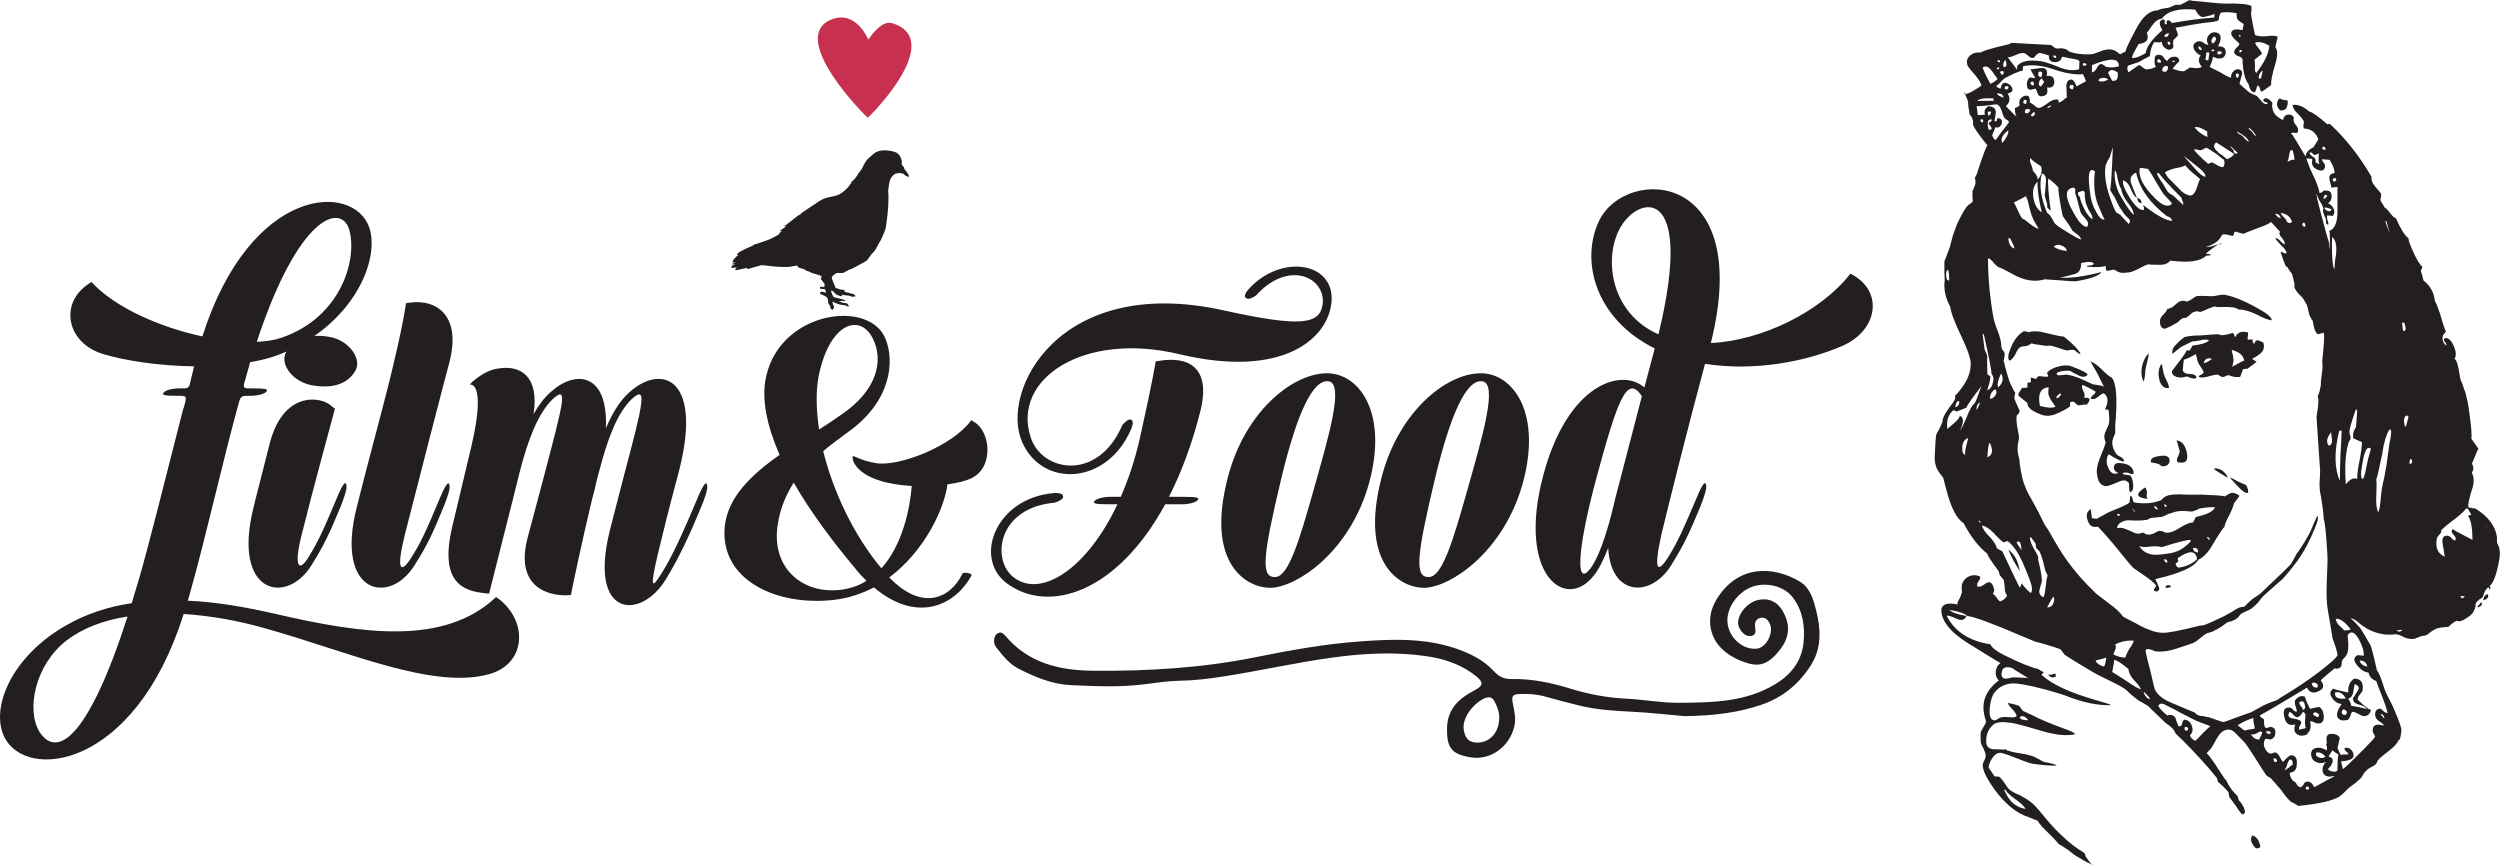
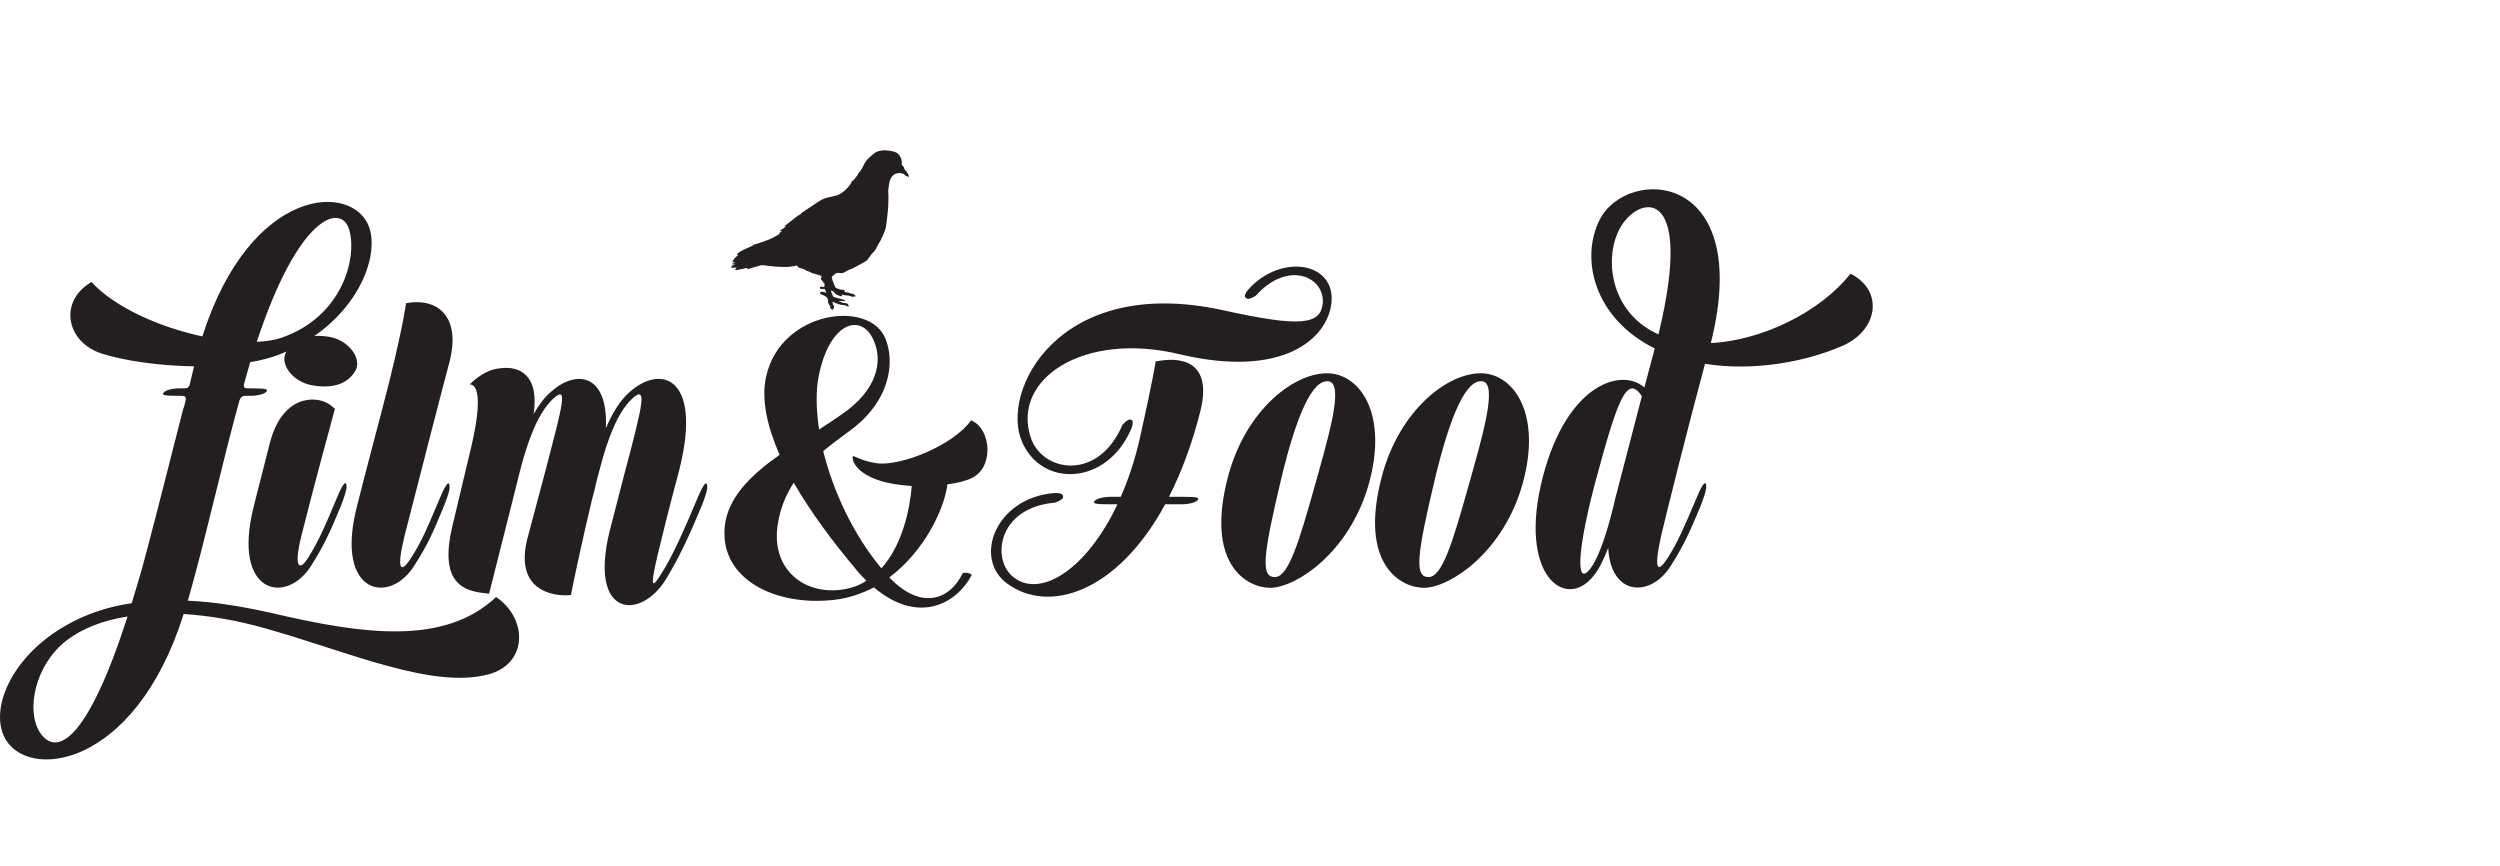
<svg xmlns="http://www.w3.org/2000/svg" width="100%" height="100%" viewBox="0 0 1718 595" version="1.1" xml:space="preserve" style="fill-rule:evenodd;clip-rule:evenodd;stroke-linejoin:round;stroke-miterlimit:1.414;">
  <g transform="matrix(1,0,0,1,-9.05498e-13,-15.298)">
    <g transform="matrix(0.288,0,0,0.288,96.998,16.808)">
      <g transform="matrix(4.167,0,0,4.167,-278.236,36.41)">
        <path d="M462.671,162.745C462.671,162.745 466.078,164.311 467.179,164.469C468.261,164.646 470.297,164.781 470.526,165.063C470.759,165.341 470.985,165.438 471.131,165.442C471.282,165.472 471.608,165.378 471.608,165.378C471.608,165.378 471.856,165.397 471.845,165.555L471.838,165.705C471.838,165.705 472.24,165.472 471.744,164.661C471.24,163.868 470.974,163.639 470.369,163.643C469.779,163.676 468.028,163.301 467.457,162.906C466.894,162.527 466.488,162.508 466.334,162.508C466.199,162.486 466.018,162.422 466.018,162.422C466.018,162.422 468.265,162.23 468.592,162.32C468.945,162.422 469.467,162.482 469.467,162.482C469.467,162.482 469.771,162.538 469.88,162.478C469.993,162.422 470.079,162.444 470.079,162.444C470.079,162.444 469.764,161.772 468.952,161.584C468.133,161.392 466.879,161.009 466.563,160.923C466.244,160.833 465.083,160.603 464.564,160.461C464.042,160.314 463.344,160.183 463.058,159.762C462.769,159.334 462.078,157.624 461.995,157.32C461.927,157.016 461.781,156.373 461.781,156.373C461.781,156.373 462.352,156.501 462.618,156.606C462.885,156.696 463.528,157.264 463.573,157.399C463.637,157.56 464.497,158.488 464.85,158.654C465.203,158.804 466.135,159.285 466.323,159.27C466.507,159.262 467.112,159.754 467.619,159.473C467.619,159.473 467.799,159.401 467.919,159.559C468.024,159.702 467.968,159.905 467.968,159.905C467.968,159.905 468.216,159.826 468.171,159.506C468.171,159.506 468.385,158.928 467.472,158.62C467.472,158.62 469.343,159.029 469.97,159.086C470.613,159.142 471.905,159.232 472.281,159.337C472.653,159.439 474.216,160.138 474.663,159.999C475.091,159.867 475.113,159.491 475.113,159.491C475.113,159.491 475.981,159.867 476.098,160.055C476.098,160.055 475.489,158.834 475.106,158.676L474.715,158.492C474.715,158.492 474.535,158.252 474.095,158.274C473.663,158.278 472.074,157.639 471.507,157.557C470.951,157.451 469.399,157.121 469.399,157.121C469.399,157.121 469.828,156.922 469.546,156.347C469.283,155.757 467.731,155.896 467.731,155.896C467.731,155.896 466.112,155.513 465.526,155.258C464.948,155.002 464.403,154.728 464.403,154.728C464.403,154.728 464.166,154.085 464.069,154.003C463.978,153.905 463.877,153.559 463.877,153.559C463.877,153.559 462.126,149.359 462.217,149.025C462.303,148.698 462.389,148.353 462.389,148.353C462.389,148.353 464.174,146.568 465.094,146.335C466.022,146.132 467.885,146.647 469.005,146.162C470.109,145.674 471.868,144.513 473.002,144.171C474.137,143.822 476.673,142.376 477.589,141.895C478.517,141.425 482.003,139.532 482.462,139.032C482.935,138.544 485.193,135.106 485.786,134.708C486.391,134.302 486.846,133.506 486.876,133.393C486.906,133.277 487.454,132.811 487.616,132.311C487.789,131.815 490.216,127.57 490.306,127.48C490.388,127.379 492.868,122.07 493.176,120.399C493.484,118.749 493.552,117.213 493.837,115.428C494.126,113.629 494.449,109.868 494.562,108.103C494.652,106.315 494.799,100.634 494.577,100.199C494.348,99.756 495.122,94.342 495.58,93.106C496.024,91.859 497.481,89.71 499.149,89.346C500.802,88.993 501.677,89.057 502.162,89.252C502.624,89.455 502.872,89.451 502.966,89.413L503.064,89.391C503.064,89.391 503.962,90.135 504.048,90.232C504.153,90.311 504.6,90.728 505.032,90.822C505.475,90.912 506.174,91.164 506.197,91.461C506.212,91.75 506.238,91.874 506.238,91.874C506.238,91.874 506.678,90.924 506.02,89.759C505.374,88.613 504.022,87.054 503.751,86.761C503.751,86.761 503.871,86.31 503.537,85.811C503.218,85.322 502.35,84.537 502.324,84.282C502.305,84.007 502.369,82.775 502.309,82.219C502.233,81.652 501.493,77.786 497.932,76.87C494.356,75.927 489.408,75.322 486.139,78.117C482.886,80.916 482.075,81.629 481.057,83.519C480.046,85.386 479.377,87.032 478.277,88.369C477.195,89.71 476.917,89.842 476.917,89.842L477.394,89.706C477.394,89.706 475.192,92.67 474.959,92.918C474.745,93.178 472.886,94.53 472.886,94.53L473.799,94.211L471.578,97.212C471.578,97.212 468.239,100.961 465.177,101.878C462.138,102.821 458.76,102.761 454.876,105.289C450.976,107.825 444.233,112.438 444.233,112.438L445.003,112.363L442.753,113.554C442.753,113.554 436.565,118.471 436.058,118.806C435.532,119.148 434.882,119.493 434.882,119.493L436.058,119.629C436.058,119.629 433.834,121.323 433.429,121.556C433.023,121.8 432.407,122.292 432.407,122.292L433.714,122.33C433.714,122.33 431.993,123.622 431.802,123.731L432.643,123.75C432.643,123.75 430.622,125.155 427.26,126.748C423.89,128.344 417.5,130.005 417.233,130.324C416.974,130.632 416.884,130.771 416.884,130.771C416.884,130.771 416.456,130.842 415.877,131.132C415.325,131.402 408.653,134.148 408.097,135.486C408.097,135.486 407.751,135.993 408.131,135.963C408.506,135.952 408.886,135.895 408.886,135.895C408.886,135.895 406.496,137.691 405.839,138.934C405.178,140.182 405.399,140.358 405.895,140.287C406.425,140.204 407.101,140.242 407.101,140.242C407.101,140.242 405.692,140.989 405.204,141.102C404.716,141.23 405.114,141.451 405.336,141.418C405.553,141.395 407.004,141.286 407.004,141.286C407.004,141.286 404.757,142.436 404.408,142.548C404.021,142.669 404.934,142.571 405.14,142.5C405.336,142.436 405.088,142.714 404.885,142.909C404.678,143.104 404.186,143.476 405.94,143.326L407.702,143.202C407.702,143.202 407.777,143.484 407.372,143.758C406.962,144.017 406.316,145.065 408.356,144.562C410.396,144.047 414.07,143.337 414.07,143.337C414.07,143.337 413.326,144.337 414.055,144.111C414.78,143.908 421.861,141.808 422.072,141.827C422.278,141.853 424.927,142.071 427.914,142.47C430.889,142.838 436.441,142.984 437.85,142.811C439.263,142.627 442.321,142.068 442.321,142.068C442.321,142.068 442.896,143.071 443.681,143.386C444.451,143.687 445.679,143.803 446.284,144.111C446.9,144.401 447.475,144.874 447.561,144.964C447.667,145.054 449.481,145.52 449.879,145.772C450.278,146.005 450.661,146.301 451.266,146.489C451.863,146.692 453.384,146.993 453.606,147.053C453.843,147.117 453.877,147.338 453.877,147.338C453.877,147.338 453.993,147.477 454.102,147.402C454.215,147.346 454.406,147.181 454.478,147.259C454.545,147.346 454.59,147.868 454.925,147.594C455.225,147.342 455.548,147.391 455.541,147.534C455.541,147.654 455.312,148.281 455.74,148.052C456.172,147.83 456.168,147.515 456.27,147.823C456.371,148.135 456.33,148.882 456.108,149.483C455.901,150.096 456.097,149.694 456.653,150.603C457.198,151.535 458.279,152.579 458.189,152.846C458.092,153.097 457.953,153.184 457.953,153.184L458.092,153.097C458.092,153.097 457.99,153.83 457.979,153.984C457.964,154.134 457.979,154.341 457.979,154.341C457.979,154.341 456.521,154.273 456.288,154.209C456.063,154.146 455.702,154.093 455.53,154.397C455.375,154.687 455.511,155.393 455.838,155.449C456.157,155.506 458.313,155.536 458.313,155.536L459.057,157.632C459.057,157.632 456.574,156.884 456.183,157.057C455.792,157.249 455.06,157.962 455.868,158.394C456.679,158.849 459.444,159.638 459.775,160.904C460.083,162.17 460.233,161.941 460.128,162.332C460.03,162.718 460.143,163.331 460.233,163.567C460.327,163.823 461.3,165.374 461.398,165.544C461.525,165.698 461.232,166.554 461.732,166.888C462.235,167.215 462.431,167.178 462.431,167.178L462.284,167.989C462.284,167.989 462.671,167.313 462.769,167.151C462.874,166.99 463.34,166.731 463.456,166.434C463.58,166.103 463.486,164.781 463.118,164.559C462.746,164.326 462.788,163.943 462.788,163.943L462.671,162.745Z" style="fill:rgb(35,31,32);fill-rule:nonzero;" />
      </g>
    </g>
    <g transform="matrix(0.288,0,0,0.288,96.998,16.808)">
      <g transform="matrix(4.167,0,0,4.167,-278.236,36.41)">
-         <path d="M483.18,12.682C483.18,12.682 476.411,-3.912 462.845,0.863C435.424,10.529 482.241,57.387 482.872,57.35C483.5,57.308 527.916,12.922 496.855,3.26C490.314,1.227 483.18,12.682 483.18,12.682Z" style="fill:rgb(199,48,78);fill-rule:nonzero;" />
-       </g>
+         </g>
    </g>
    <g transform="matrix(0.288,0,0,0.288,96.998,16.808)">
      <g transform="matrix(4.167,0,0,4.167,647.312,-242.98)">
-         <path d="M728.372,467.13C720.569,466.45 709.321,465.154 698.036,464.587C687.972,464.083 677.956,463.493 668.129,461.044C661.768,459.462 655.416,457.847 649.112,456.044C644.187,454.631 639.19,454.229 634.153,454.451C629.941,454.639 629.25,455.57 630.099,459.812C630.971,464.158 632.023,468.317 630.982,472.919C628.371,484.497 617.379,492.571 606.142,490.741C594.985,488.927 592.167,485.399 592.445,473.61C592.678,463.741 598.644,457.592 606.116,453.5C612.739,449.871 615.482,448.545 606.315,442.208C598.617,436.888 589.909,434.164 580.901,432.838C562.594,430.141 544.306,431.133 526.026,433.695C505.589,436.558 485.43,441.103 465.05,444.304C456.597,445.63 448.137,446.731 439.538,446.859C432.779,446.96 426.013,447.978 419.289,448.861C405.224,450.705 391.125,449.988 377.067,449.376C366.368,448.906 356.476,444.796 346.941,439.882C341.828,437.249 338.323,432.756 334.758,428.357C333.789,427.154 333.023,425.719 333.049,424.085C333.083,422.173 333.661,420.381 335.461,419.539C337.061,418.792 338.308,419.667 339.387,420.959C352.753,436.982 370.838,440.96 389.847,441.133C421.062,441.419 452.239,439.563 482.924,433.357C502.452,429.408 522.055,425.888 541.808,424.404C561.813,422.898 582.061,422.105 601.495,429.878C608.216,432.564 614.309,436.02 619.242,441.377C622.052,444.424 624.982,445.987 629.145,445.882C640.828,445.589 652.095,448.001 663.297,451.446C673.659,454.628 684.301,456.604 695.192,457.141C705.23,457.633 715.242,459.579 725.258,459.492C744.086,459.335 763.103,459.207 780.204,448.928C789.179,443.534 795.486,435.956 796.591,424.942C797.519,415.677 796.132,406.658 790.373,399.084C785.565,392.765 775.534,390.244 767.562,392.908C759.857,395.481 753.546,403.419 753.009,411.199C752.362,420.542 760.624,429.191 769.565,428.533C775.162,428.116 779.828,419.348 777.202,414.055C776.094,411.816 774.407,410.215 771.759,410.884C769.422,411.47 768.513,413.438 768.825,415.685C769.227,418.548 769.508,421.211 765.759,421.279C762.34,421.343 758.798,416.797 759.106,413.157C759.56,407.773 764.7,402.025 770.26,400.684C776.289,399.227 781.338,401.361 784.502,406.699C789.092,414.449 788.841,421.805 782.999,429.206C775.748,438.391 770.519,438.939 762.581,436.167C758.689,434.807 755.15,432.97 751.915,430.445C742.527,423.12 740.363,410.944 746.592,400.568C758.794,380.248 779.268,380.879 794.72,390.256C800.441,393.731 802.342,400.684 803.886,406.902C806.512,417.462 806.971,428.195 800.817,437.929C793.961,448.782 784.569,456.435 772.713,460.522C759.474,465.086 745.773,466.867 728.372,467.13ZM622.323,468.223C622.473,465.03 621.203,461.668 619.501,458.426C618.502,456.513 616.905,456.036 615.046,456.521C609.974,457.843 600.413,466.912 602.077,475.436C602.994,480.132 605.094,482.191 609.711,482.27C616.781,482.39 622.262,476.541 622.323,468.223Z" style="fill:rgb(35,31,32);fill-rule:nonzero;" />
-       </g>
+         </g>
    </g>
    <g transform="matrix(6.647,0,0,6.647,-4537.73,-93.933)">
      <path d="M701.275,56.583C700.502,56.583 699.814,56.755 699.599,57.013C699.385,57.27 699.556,57.356 701.146,57.356L701.361,57.356C701.748,57.356 701.919,57.399 701.877,57.786L701.748,58.302L701.662,58.602C701.662,58.645 701.619,58.688 701.619,58.688C699.857,65.605 697.924,73.296 697.065,76.217L696.291,78.795C693.928,79.139 691.608,79.869 689.46,81.115C683.961,84.251 681.641,89.536 683.102,92.586C685.293,97.226 696.592,96.023 701.662,79.912C704.325,80.084 707.161,80.556 710.168,81.416C718.589,83.779 727.397,87.731 733.197,86.142C737.063,85.111 737.278,80.771 734.314,78.408C734.099,78.279 733.97,78.151 733.97,78.151C728.6,83.22 720.136,81.974 711.199,79.912C708.192,79.225 705.142,78.666 702.091,78.537L702.349,77.635C704.197,71.019 705.571,64.574 707.419,57.872C707.591,57.399 707.762,57.356 708.192,57.356L708.536,57.356C709.266,57.356 709.997,57.184 710.211,56.927C710.426,56.669 710.211,56.583 708.665,56.583L708.45,56.583C708.02,56.583 707.848,56.583 707.891,56.153L708.106,55.423L708.536,53.876C709.61,53.704 710.598,53.447 711.5,53.103C719.062,50.181 721.983,43.436 720.866,39.999C719.277,35.23 708.579,35.574 703.595,51.213C699.213,50.267 694.573,48.248 692.124,45.584C692.124,45.584 691.952,45.713 691.737,45.842C688.773,47.904 689.632,51.9 693.284,53.017C695.475,53.704 699.084,54.263 702.736,54.306L702.263,56.282C702.091,56.583 701.962,56.583 701.619,56.583L701.275,56.583ZM686.796,92.156C685.336,89.879 686.281,85.153 689.589,82.619C691.179,81.416 693.327,80.556 695.862,80.17C691.694,93.102 688.515,94.734 686.796,92.156M718.761,40.128C719.663,43.093 718.031,49.193 711.801,51.341C711.071,51.599 710.211,51.728 709.223,51.771C713.52,38.71 717.902,37.421 718.761,40.128M708.879,68.913C706.645,77.893 712.316,79.053 714.894,74.842C716.226,72.694 716.699,71.663 717.902,68.785C718.288,67.796 718.503,67.066 718.503,66.808C718.503,66.035 718.159,66.293 717.515,67.882C716.14,71.148 715.582,72.436 714.465,74.198C713.605,75.53 713.004,75.1 713.863,71.706C715.109,66.679 717.214,59.075 717.3,58.688C717.3,58.688 717.042,58.473 716.699,58.216C715.324,57.313 711.844,57.227 710.555,62.297C710.082,64.23 709.137,67.796 708.879,68.913M719.405,54.778C720.136,53.619 718.804,51.599 716.699,51.256C714.465,50.869 712.961,51.642 712.273,52.802C711.543,54.005 712.875,55.939 715.023,56.282C717.386,56.669 718.718,55.939 719.405,54.778M719.534,68.956C717.3,77.893 722.971,79.053 725.549,74.842C726.881,72.737 727.353,71.706 728.556,68.785C728.943,67.839 729.158,67.109 729.158,66.851C729.158,66.035 728.814,66.336 728.17,67.882C726.795,71.148 726.236,72.479 725.119,74.198C724.174,75.659 723.572,75.573 724.518,71.749C725.506,67.839 728.857,54.864 729.115,53.962C730.404,49.107 727.869,47.303 724.947,47.733C724.775,47.776 724.647,47.776 724.647,47.776C724.647,47.776 724.432,49.752 722.928,55.853C722.026,59.462 720.522,64.961 719.534,68.956M752.701,65.777C755.537,55.509 751.112,53.962 747.761,56.97C746.73,57.872 745.956,59.204 745.312,60.707C745.57,55.079 742.261,54.564 739.598,56.97C738.91,57.571 738.352,58.344 737.836,59.247C738.438,55.337 736.504,54.177 734.27,54.521C732.595,54.693 731.22,56.196 731.22,56.196C731.22,56.196 733.024,55.681 731.392,62.641L729.458,70.761C727.998,76.776 730.661,77.549 732.852,77.764C733.067,77.807 733.239,77.807 733.239,77.807L735.817,67.582L735.946,67.066L736.418,65.176C737.278,61.824 738.309,59.161 739.812,57.7C741.445,56.196 740.93,57.958 738.953,65.519L737.192,72.136C735.989,76.948 739.082,78.022 741.273,77.979C741.531,77.979 741.703,77.936 741.703,77.936C741.789,77.377 742.949,71.921 743.894,68.011C743.98,67.753 744.023,67.453 744.152,67.066C744.238,66.636 744.324,66.207 744.453,65.777L744.624,65.133C745.484,61.824 746.472,59.161 747.976,57.7C749.608,56.196 749.221,57.958 747.202,65.519L745.698,71.362C743.507,80.342 748.921,80.556 751.499,76.346C752.83,74.198 753.99,71.706 755.193,68.785C755.58,67.839 755.795,67.109 755.795,66.851C755.795,66.035 755.451,66.336 754.807,67.882C753.432,71.148 752.186,73.983 751.069,75.702C750.167,77.162 749.78,77.549 750.682,73.725C751.241,71.448 751.842,68.956 752.701,65.777M783.119,75.916C783.205,75.702 782.26,75.53 782.174,75.745C780.928,78.322 778.007,79.654 774.613,76.131C778.221,73.425 780.284,69.128 780.627,66.507C781.616,66.379 782.518,66.164 783.119,65.863C785.439,64.789 785.139,60.922 783.248,59.977C783.162,59.934 783.076,59.848 783.076,59.891C781.186,62.512 775.687,64.703 773.238,64.316C771.476,64.016 770.918,63.457 770.832,63.629C770.746,63.801 770.918,65.262 773.624,66.121C774.527,66.422 775.687,66.593 776.933,66.679C776.761,68.956 775.987,72.78 773.796,75.186C770.918,71.749 768.813,67.238 767.781,63.07C768.555,62.426 769.414,61.782 770.359,61.094C774.827,57.915 775.171,53.79 774.226,51.47C772.593,47.346 763.442,48.549 761.895,55.294C761.337,57.657 761.981,60.493 763.27,63.457C760.349,65.519 757.9,67.839 757.599,70.89C757.084,76.346 762.884,79.139 768.898,78.451C770.402,78.279 771.777,77.807 773.023,77.162C777.62,81.029 781.53,78.881 783.119,75.916M769.5,77.42C765.547,77.85 762.325,75.057 763.098,70.546C763.356,68.956 763.915,67.625 764.731,66.336C766.493,69.386 768.77,72.436 771.047,75.143C771.433,75.659 771.863,76.088 772.25,76.475C771.476,76.99 770.574,77.291 769.5,77.42M767.309,55.337C768.469,49.494 771.949,48.678 773.109,51.9C773.839,53.79 773.453,56.712 769.672,59.29C768.941,59.805 768.168,60.321 767.352,60.836C767.051,58.774 767.008,56.884 767.309,55.337M820.325,47.733C820.755,43.522 815.127,42.62 811.775,46.315C811.303,46.83 811.26,47.217 811.604,47.303C811.861,47.432 812.506,47.002 812.506,47.002C815.857,43.264 819.681,45.069 819.423,47.818C819.165,49.967 817.275,50.31 809.112,48.506C792.098,44.768 785.998,56.927 788.361,62.168C790.466,66.894 797.125,66.593 799.617,60.793C799.875,60.149 799.832,59.805 799.488,59.805C799.187,59.805 798.715,60.364 798.715,60.364C796.18,66.293 790.337,65.219 789.22,61.61C787.286,55.638 794.676,50.654 804.644,53.06C815.341,55.595 819.938,51.427 820.325,47.733M787.544,76.174C785.138,74.456 785.697,68.913 791.755,68.398C791.755,68.398 792.485,68.14 792.571,67.882C792.657,67.539 792.356,67.367 791.626,67.41C785.568,67.925 783.248,74.198 786.814,76.776C791.11,79.912 798.156,77.721 803.14,68.57L804.815,68.57C805.546,68.57 806.276,68.398 806.491,68.14C806.706,67.882 806.491,67.796 804.901,67.796L803.527,67.796C804.772,65.347 805.89,62.426 806.749,59.032C807.952,54.349 805.503,53.232 802.452,53.747C802.238,53.79 802.152,53.79 802.152,53.79C802.152,53.79 801.894,55.595 800.519,61.739C800.004,64.016 799.316,66.035 798.543,67.796L797.512,67.796C796.781,67.796 796.051,67.968 795.836,68.226C795.621,68.484 795.836,68.57 797.426,68.57L798.199,68.57C795.02,75.315 790.294,78.236 787.544,76.174M820.196,55.036C816.673,54.778 811.474,58.688 809.627,65.734C807.221,74.885 811.689,77.248 814.052,77.205C816.802,77.119 822.215,73.468 824.191,66.465C826.168,59.333 823.375,55.294 820.196,55.036M818.477,67.109C817.016,72.265 815.899,76.045 814.525,76.088C812.978,76.174 813.236,73.897 815.126,65.949C816.759,59.161 818.391,55.638 820.024,55.853C821.699,56.067 819.981,61.739 818.477,67.109M836.091,55.036C832.568,54.778 827.37,58.688 825.522,65.734C823.116,74.885 827.585,77.248 829.948,77.205C832.697,77.119 838.111,73.468 840.087,66.465C842.063,59.333 839.271,55.294 836.091,55.036M834.373,67.109C832.912,72.265 831.795,76.045 830.42,76.088C828.874,76.174 829.131,73.897 831.022,65.949C832.654,59.161 834.287,55.638 835.92,55.853C837.595,56.067 835.877,61.739 834.373,67.109M842.192,65.691C839.528,75.873 844.512,79.654 847.433,75.959C847.992,75.272 848.464,74.284 848.937,73.081C849.194,78.108 853.362,78.279 855.467,74.842C856.799,72.694 857.272,71.663 858.475,68.785C858.861,67.796 859.076,67.066 859.076,66.808C859.076,66.035 858.732,66.293 858.088,67.882C856.713,71.105 856.155,72.436 855.037,74.198C854.092,75.616 853.577,75.573 854.436,71.706C854.909,69.687 857.272,60.235 858.947,54.048C864.103,54.864 869.473,53.79 873.125,52.201C876.648,50.697 877.464,46.83 874.371,44.94C874.156,44.811 873.984,44.725 873.984,44.725C870.891,48.678 864.833,51.642 859.549,51.9C864.017,34.027 850.87,33.555 848.035,39.183C846.015,43.264 847.519,49.365 853.749,52.458L852.675,56.497C850.397,54.435 844.726,56.024 842.192,65.691M850.054,40.214C851.815,36.648 858.002,35.058 854.135,50.998C849.28,48.85 848.464,43.393 850.054,40.214M849.538,68.527C848.722,71.964 847.82,74.327 847.046,75.272C845.629,77.076 845.629,73.639 847.691,65.949C849.882,57.872 850.87,55.036 852.417,57.399L849.624,68.14L849.538,68.527Z" style="fill:rgb(35,31,32);fill-rule:nonzero;" />
    </g>
    <g transform="matrix(9.878,0,0,9.878,823.298,-22.506)">
-       <path d="M64.224,40.548C63.947,40.548 63.85,40.562 63.933,40.59C63.933,40.338 64.127,40.156 64.514,40.044C64.681,40.017 64.916,40.017 65.221,40.044C65.553,40.044 65.789,40.03 65.927,40.002C65.983,40.002 66.039,39.989 66.094,39.96C66.177,39.905 66.233,39.876 66.26,39.876C66.316,39.849 66.426,39.835 66.593,39.835C66.787,39.807 66.925,39.793 67.008,39.793C67.119,39.765 67.285,39.695 67.507,39.582C67.756,39.499 67.937,39.443 68.047,39.415C68.186,39.387 68.366,39.373 68.587,39.373C68.864,39.401 69.058,39.415 69.169,39.415C69.225,39.387 69.308,39.359 69.418,39.331C69.529,39.275 69.612,39.233 69.668,39.205C70.139,39.121 70.499,39.093 70.748,39.121C70.638,39.401 70.194,39.624 69.418,39.793C69.252,40.101 69.197,40.226 69.252,40.17C69.003,40.17 68.684,40.296 68.296,40.548C67.909,40.8 67.59,40.912 67.34,40.884C67.285,40.884 67.216,40.856 67.133,40.8C67.022,40.772 66.939,40.758 66.883,40.758C66.828,40.758 66.703,40.814 66.509,40.926C66.316,41.009 66.163,41.038 66.052,41.009C65.997,41.009 65.942,40.996 65.886,40.967C65.831,40.912 65.761,40.884 65.678,40.884C65.485,40.996 65.235,40.967 64.93,40.8C64.57,40.632 64.335,40.548 64.224,40.548ZM67.049,42.394C66.301,42.506 65.775,42.311 65.471,41.807C65.637,41.891 65.9,41.905 66.26,41.849C66.62,41.821 66.883,41.835 67.049,41.891C68.103,41.555 68.768,41.387 69.044,41.387C69.044,41.555 69.058,41.583 69.086,41.471C68.698,41.863 68.366,42.1 68.088,42.185C67.922,42.269 67.576,42.339 67.049,42.394ZM67.423,42.982C67.285,42.954 67.216,42.871 67.216,42.73C67.382,42.73 67.451,42.814 67.423,42.982ZM68.172,43.318C68.061,43.206 68.006,43.122 68.006,43.066C68.144,42.898 68.213,42.856 68.213,42.94C68.158,42.772 68.144,42.674 68.172,42.646C68.976,42.087 69.418,42.115 69.502,42.73C69.142,43.066 68.698,43.262 68.172,43.318ZM69.21,41.975C69.322,41.919 69.418,41.933 69.502,42.017C69.584,42.1 69.599,42.185 69.543,42.269C69.35,42.241 69.238,42.143 69.21,41.975ZM70.374,41.387C70.319,41.387 70.249,41.318 70.167,41.178C70.333,41.206 70.402,41.276 70.374,41.387ZM67.216,38.911C67.327,38.911 67.382,38.968 67.382,39.079C67.271,39.107 67.216,39.051 67.216,38.911ZM66.509,39.037C66.675,39.065 66.759,39.149 66.759,39.289C66.593,39.233 66.509,39.149 66.509,39.037ZM65.013,39.205C65.152,39.345 65.207,39.429 65.179,39.457C65.041,39.317 64.986,39.233 65.013,39.205ZM63.933,39.624C64.016,39.541 64.085,39.555 64.14,39.667C64.057,39.751 63.988,39.737 63.933,39.624ZM62.104,39.247C61.827,39.415 61.758,39.681 61.896,40.044C62.007,40.408 62.243,40.548 62.603,40.464C62.852,40.716 63.213,41.121 63.683,41.681C64.514,42.717 64.986,43.276 65.096,43.36C65.207,43.444 65.471,43.626 65.886,43.905C66.219,44.129 66.468,44.339 66.634,44.535C66.662,44.591 66.634,44.661 66.551,44.745C66.496,44.801 66.482,44.857 66.509,44.912C66.675,45.024 66.8,44.982 66.883,44.787C66.828,44.619 66.731,44.395 66.593,44.115C68.31,43.724 69.308,43.276 69.584,42.772C69.945,42.604 70.277,42.255 70.582,41.723C70.997,41.024 71.275,40.604 71.413,40.464C71.441,40.269 71.552,40.002 71.745,39.667C71.912,39.331 72.023,39.051 72.078,38.827C72.356,38.464 72.48,38.296 72.452,38.324C72.286,38.184 72.119,38.114 71.953,38.114C71.87,38.114 71.76,38.156 71.621,38.24C71.511,38.324 71.427,38.366 71.371,38.366C71.427,38.338 71.233,38.31 70.79,38.282C70.623,38.282 70.319,38.268 69.876,38.24L68.795,38.24C68.075,38.184 67.576,38.226 67.299,38.366C67.271,38.394 67.216,38.436 67.133,38.491C67.077,38.548 67.036,38.59 67.008,38.617C66.482,38.842 65.859,38.897 65.138,38.785C65.082,38.758 65.041,38.674 65.013,38.533C64.986,38.394 64.93,38.324 64.847,38.324L64.805,38.785C64.667,38.897 64.39,39.037 63.974,39.205C63.532,39.373 63.226,39.513 63.06,39.624L62.52,39.918C62.298,39.891 62.187,39.876 62.187,39.876C62.187,39.876 62.16,39.667 62.104,39.247ZM65.637,17.97C65.637,17.774 65.54,17.649 65.346,17.592C65.346,17.816 65.443,17.942 65.637,17.97ZM57.159,44.703C57.103,44.619 56.702,43.779 55.954,42.185C55.926,42.157 55.87,42.129 55.787,42.1C55.704,42.045 55.635,42.003 55.58,41.975C55.524,41.751 55.358,41.486 55.081,41.178C54.776,40.898 54.596,40.632 54.54,40.38C54.79,40.436 55.054,40.604 55.33,40.884C55.662,41.248 55.898,41.471 56.036,41.555C56.092,41.555 56.134,41.541 56.161,41.513C56.217,41.486 56.272,41.471 56.328,41.471C56.688,41.751 57.021,42.213 57.325,42.856C57.713,43.752 57.935,44.325 57.99,44.577C58.046,44.857 58.018,45.024 57.907,45.08C57.408,44.605 57.228,44.367 57.367,44.367C57.339,44.395 57.298,44.451 57.242,44.535C57.215,44.647 57.187,44.703 57.159,44.703ZM58.447,42.562C58.392,42.423 58.281,42.213 58.115,41.933C57.976,41.681 57.893,41.457 57.865,41.261L57.907,41.22C57.935,41.22 57.948,41.206 57.948,41.178C57.976,41.261 58.031,41.345 58.115,41.429C58.197,41.541 58.253,41.625 58.281,41.681L58.281,41.807C58.281,41.863 58.295,41.905 58.322,41.933C58.322,41.961 58.35,42.003 58.405,42.059C58.489,42.115 58.53,42.157 58.53,42.185C58.613,42.325 58.696,42.548 58.779,42.856C58.863,43.22 58.918,43.444 58.945,43.527C59.057,43.808 59.112,43.905 59.112,43.821C59.112,43.85 59.098,43.905 59.07,43.989C59.043,44.073 59.029,44.129 59.029,44.157C58.945,44.912 58.877,45.318 58.821,45.374C58.599,45.29 58.503,45.136 58.53,44.912C58.558,44.829 58.586,44.717 58.613,44.577C58.669,44.437 58.696,44.339 58.696,44.283C58.724,44.087 58.655,43.64 58.489,42.94C58.461,42.884 58.447,42.814 58.447,42.73L58.447,42.604L58.447,42.562ZM59.528,45.332C59.583,45.5 59.569,45.668 59.486,45.836C59.403,46.003 59.264,46.088 59.07,46.088C59.292,45.64 59.444,45.389 59.528,45.332ZM56.951,41.555C57.145,41.387 57.256,41.569 57.283,42.1C57.034,41.737 56.924,41.555 56.951,41.555ZM55.662,30.769C55.58,30.574 55.649,30.252 55.87,29.804C56.064,30.168 55.995,30.49 55.662,30.769ZM62.27,44.912C61.19,43.878 60.29,42.717 59.569,41.429C59.292,40.926 59.098,40.604 58.987,40.464C58.877,40.296 58.696,39.947 58.447,39.415C58.364,39.275 58.212,38.995 57.99,38.575C57.769,38.212 57.616,37.904 57.533,37.652C57.395,37.373 57.27,36.841 57.159,36.057C57.159,35.946 57.145,35.82 57.117,35.68C57.062,35.512 57.034,35.386 57.034,35.302C57.007,35.134 57.007,34.939 57.034,34.714C57.09,34.463 57.117,34.309 57.117,34.253C57.117,34.197 57.076,33.959 56.993,33.539C56.937,33.204 56.924,32.938 56.951,32.742C56.979,32.714 57.021,32.673 57.076,32.616C57.131,32.532 57.159,32.463 57.159,32.406C56.909,31.875 56.784,31.567 56.784,31.483C56.784,31.456 56.799,31.386 56.826,31.273C56.854,31.189 56.854,31.12 56.826,31.063C56.854,31.204 56.771,31.063 56.577,30.644C56.494,30.532 56.355,30.113 56.161,29.385C56.078,28.993 56.036,28.867 56.036,29.007C56.036,28.951 56.051,28.867 56.078,28.755C56.106,28.616 56.12,28.518 56.12,28.462C56.12,28.406 56.092,28.335 56.036,28.251C55.954,28.168 55.912,28.098 55.912,28.042C55.884,27.986 55.87,27.874 55.87,27.706C55.843,27.538 55.815,27.413 55.787,27.328C55.76,27.189 55.677,26.951 55.538,26.615C55.428,26.307 55.358,26.069 55.33,25.902C55.081,24.475 54.956,23.104 54.956,21.789C55.067,21.817 55.192,21.914 55.33,22.083C55.496,22.279 55.621,22.391 55.704,22.418C55.87,22.474 56.106,22.586 56.41,22.754C56.743,22.95 56.993,23.076 57.159,23.132C57.769,23.383 58.35,23.425 58.904,23.258C58.932,23.258 59.334,23.286 60.109,23.341C60.664,23.398 61.01,23.412 61.148,23.383C62.118,23.216 62.686,23.006 62.852,22.754C61.107,23.202 59.916,23.272 59.278,22.964C59.168,23.272 59.75,23.244 61.024,22.88C61.301,22.796 61.439,22.544 61.439,22.125C61.938,22.013 62.229,22.027 62.312,22.166C62.285,22.25 62.201,22.292 62.063,22.292C61.924,22.292 61.841,22.32 61.813,22.376C62.423,22.433 62.866,22.418 63.143,22.334C63.143,22.531 63.171,22.643 63.226,22.67C63.282,22.67 63.365,22.656 63.476,22.628C63.587,22.601 63.67,22.586 63.725,22.586C63.781,22.614 63.836,22.643 63.891,22.67C63.974,22.726 64.03,22.754 64.057,22.754C64.168,22.81 64.335,22.824 64.556,22.796C64.805,22.796 65.082,22.712 65.387,22.544C65.748,22.349 65.997,22.237 66.135,22.208C66.108,22.237 66.371,22.25 66.925,22.25C67.257,22.25 67.493,22.153 67.632,21.957C68.906,22.125 69.737,22.013 70.125,21.621L70.457,21.579C70.43,21.523 70.374,21.495 70.291,21.495C70.181,21.495 70.125,21.481 70.125,21.453C70.846,20.865 71.205,20.656 71.205,20.823C71.095,20.796 70.929,20.823 70.707,20.907C70.457,20.992 70.264,21.02 70.125,20.992C70.679,20.852 71.053,20.572 71.247,20.152C71.358,20.125 71.483,20.125 71.621,20.152C71.787,20.209 71.912,20.236 71.995,20.236C72.023,20.209 72.051,20.152 72.078,20.068C72.078,19.984 72.106,19.942 72.161,19.942C72.633,20.083 72.84,20.125 72.785,20.068C72.896,20.012 73.214,19.886 73.74,19.69C74.156,19.551 74.461,19.411 74.655,19.271C75.126,19.803 75.334,20.026 75.278,19.942C75.195,20.055 75.223,20.18 75.361,20.32C75.527,20.516 75.611,20.684 75.611,20.823C75.5,20.796 75.389,20.712 75.278,20.572C75.14,20.432 75.029,20.376 74.946,20.404C75.001,20.516 75.14,20.684 75.361,20.907C75.555,21.075 75.68,21.243 75.735,21.411C75.68,21.467 75.597,21.467 75.486,21.411C75.403,21.327 75.347,21.313 75.32,21.369C75.569,22.181 75.721,22.517 75.777,22.376C75.833,22.517 75.943,22.685 76.109,22.88L76.275,23.551L76.275,23.845C76.332,23.957 76.414,24.083 76.525,24.223C76.691,24.391 76.802,24.503 76.857,24.559C76.885,24.615 76.927,24.684 76.982,24.768C77.038,24.88 77.08,24.951 77.107,24.978C77.162,25.09 77.231,25.342 77.314,25.734C77.342,25.79 77.384,25.874 77.439,25.986C77.522,26.098 77.564,26.181 77.564,26.237C77.647,26.769 77.772,27.049 77.938,27.077C77.966,27.077 78.021,27.063 78.104,27.035C78.187,26.979 78.256,26.965 78.312,26.993C78.368,27.077 78.34,27.664 78.229,28.755C78.201,28.867 78.201,29.035 78.229,29.259C78.229,29.483 78.215,29.651 78.187,29.762C78.132,30.155 78.104,30.462 78.104,30.686C78.077,30.769 78.049,30.896 78.021,31.063C77.966,31.231 77.924,31.343 77.896,31.399C77.896,31.456 77.91,31.511 77.938,31.567L77.938,31.735C77.938,31.875 77.924,32.057 77.896,32.28C77.841,32.56 77.813,32.756 77.813,32.868C77.813,32.952 77.896,34.197 78.062,36.603C78.062,36.743 78.049,37.023 78.021,37.442C78.021,37.806 78.049,38.086 78.104,38.282C78.243,39.121 78.312,39.681 78.312,39.96C78.395,40.128 78.478,40.912 78.561,42.311C78.589,42.646 78.575,43.346 78.52,44.409C78.493,45.248 78.52,45.878 78.603,46.297C78.769,47.249 78.88,47.906 78.935,48.27C78.963,48.326 79.033,48.521 79.143,48.857C79.226,49.109 79.268,49.291 79.268,49.403C79.241,49.515 79.005,49.753 78.561,50.116C77.813,50.732 76.968,51.333 76.026,51.921C75.278,52.369 75.001,52.551 75.195,52.466C75.085,52.523 74.904,52.592 74.655,52.676C74.433,52.76 74.267,52.83 74.156,52.886C74.046,52.942 73.893,53.026 73.699,53.138C73.505,53.25 73.353,53.334 73.242,53.39C73.298,53.362 72.937,53.488 72.161,53.767C71.663,53.963 71.371,54.061 71.289,54.061L70.333,53.725C70.249,53.725 70.111,53.698 69.917,53.642C69.724,53.642 69.599,53.614 69.543,53.558C69.488,53.558 69.432,53.516 69.377,53.431C69.294,53.376 69.238,53.348 69.21,53.348C69.35,53.404 68.851,53.194 67.714,52.718C67.105,52.466 66.717,52.145 66.551,51.753C66.551,51.781 66.441,51.32 66.219,50.368C65.997,49.557 65.9,49.109 65.927,49.025C66.039,48.969 66.163,48.969 66.301,49.025C66.496,49.109 66.62,49.151 66.675,49.151C67.091,49.179 67.521,49.124 67.964,48.983C68.74,48.731 69.155,48.592 69.21,48.564C69.35,48.508 69.516,48.396 69.709,48.228C69.903,48.06 70.056,47.948 70.167,47.892C70.249,47.865 70.389,47.823 70.582,47.766C70.721,47.682 70.831,47.627 70.915,47.598C70.997,47.542 71.109,47.472 71.247,47.388C71.386,47.277 71.496,47.193 71.579,47.137C71.635,47.109 71.732,47.081 71.87,47.053C72.009,46.997 72.106,46.955 72.161,46.927C72.217,46.899 72.286,46.843 72.369,46.759C72.452,46.647 72.508,46.577 72.535,46.549C72.618,46.493 72.757,46.423 72.951,46.339C73.145,46.255 73.27,46.186 73.325,46.13C73.436,46.045 73.574,45.92 73.74,45.752C73.906,45.528 74.031,45.374 74.114,45.29C75.112,44.395 75.527,44.031 75.361,44.199C75.639,43.92 75.999,43.485 76.442,42.898C76.913,42.255 77.329,41.486 77.688,40.59C77.882,40.143 77.952,39.849 77.896,39.709C77.813,39.793 77.675,40.086 77.481,40.59C77.287,41.038 76.968,41.583 76.525,42.227C76.442,42.311 76.359,42.451 76.275,42.646C76.165,42.842 76.082,42.982 76.026,43.066C75.943,43.178 75.251,43.85 73.948,45.08C73.865,45.164 73.727,45.263 73.533,45.374C73.366,45.486 73.242,45.584 73.159,45.668C72.854,45.948 72.757,46.06 72.868,46.003C72.812,46.032 72.743,46.045 72.66,46.045C72.55,46.074 72.48,46.088 72.452,46.088C72.314,46.144 72.119,46.255 71.87,46.423C71.621,46.563 71.441,46.661 71.33,46.717C70.693,47.025 70.291,47.207 70.125,47.263C70.07,47.291 69.973,47.319 69.834,47.346C69.696,47.346 69.599,47.361 69.543,47.388C68.324,47.697 67.521,47.85 67.133,47.85C66.828,47.85 66.509,47.781 66.177,47.64C65.927,47.556 65.609,47.403 65.221,47.179C64.778,46.955 64.487,46.801 64.348,46.717C64.155,46.438 63.822,46.13 63.351,45.794C62.769,45.347 62.478,45.122 62.478,45.122C62.478,45.122 62.409,45.053 62.27,44.912ZM63.018,50.2C62.714,50.116 62.52,49.976 62.437,49.781C62.88,49.669 63.129,49.599 63.185,49.571C63.129,49.963 63.074,50.173 63.018,50.2ZM63.683,49.361C63.683,49.305 63.725,49.193 63.808,49.025C63.864,48.914 63.864,48.788 63.808,48.648C64.224,48.452 64.653,48.368 65.096,48.396C65.069,48.536 64.972,48.718 64.805,48.941C64.667,49.166 64.57,49.375 64.514,49.571C64.238,49.571 63.961,49.501 63.683,49.361ZM65.595,51.795C65.319,51.684 64.986,51.487 64.598,51.207C64.127,50.9 63.794,50.69 63.6,50.578C63.711,49.99 63.753,49.711 63.725,49.739C63.891,49.739 64.224,49.948 64.722,50.368C64.75,50.62 64.875,50.872 65.096,51.124C65.374,51.403 65.54,51.627 65.595,51.795ZM66.219,52.466C66.108,52.466 65.997,52.382 65.886,52.215C65.803,52.075 65.775,51.991 65.803,51.963C66.08,52.215 66.219,52.382 66.219,52.466ZM67.423,53.6C67.368,53.544 67.257,53.446 67.091,53.306C66.953,53.166 66.856,53.04 66.8,52.928C66.883,52.788 67.008,52.746 67.174,52.802C67.285,52.858 67.48,52.956 67.756,53.096C68.033,53.236 68.241,53.348 68.38,53.431C68.49,53.488 68.712,53.6 69.044,53.767C69.294,53.908 69.502,54.005 69.668,54.061C70.139,54.229 70.389,54.327 70.416,54.355C70.277,54.467 70.098,54.635 69.876,54.858C69.654,55.11 69.488,55.278 69.377,55.362C69.183,55.278 69.058,55.152 69.003,54.985C69.197,54.789 69.238,54.565 69.128,54.313C69.044,54.061 68.878,53.921 68.629,53.893C68.574,53.893 68.518,53.977 68.462,54.145C68.435,54.313 68.352,54.383 68.213,54.355C68.047,53.963 67.978,53.767 68.006,53.767C67.867,53.572 67.673,53.516 67.423,53.6ZM68.67,54.649C68.643,54.621 68.629,54.551 68.629,54.439C68.712,54.383 68.781,54.383 68.836,54.439C68.892,54.495 68.892,54.565 68.836,54.649L68.67,54.649ZM72.826,54.649C72.743,54.621 72.66,54.565 72.577,54.481C72.494,54.397 72.411,54.341 72.328,54.313C72.438,54.173 72.799,53.991 73.408,53.767C73.408,53.851 73.422,53.991 73.45,54.187C73.505,54.327 73.519,54.439 73.491,54.523C73.104,54.579 72.882,54.621 72.826,54.649ZM73.824,55.278C73.574,55.278 73.381,55.152 73.242,54.9C73.353,54.957 73.505,54.928 73.699,54.816C73.838,54.705 73.948,54.691 74.031,54.775C74.031,54.831 74.004,54.915 73.948,55.027C73.893,55.11 73.851,55.194 73.824,55.278ZM77.481,51.375C77.564,51.291 77.675,51.291 77.813,51.375C77.924,51.459 77.938,51.557 77.855,51.669C77.633,51.669 77.508,51.572 77.481,51.375ZM82.26,53.516C82.316,53.488 82.384,53.516 82.468,53.6C82.524,53.683 82.537,53.754 82.509,53.809C82.343,53.614 82.26,53.516 82.26,53.516ZM78.436,56.453C78.326,56.566 78.187,56.594 78.021,56.537C77.827,56.482 77.744,56.369 77.772,56.201C77.966,56.118 78.187,56.201 78.436,56.453ZM74.28,54.733C74.337,54.705 74.405,54.691 74.489,54.691C74.599,54.719 74.641,54.775 74.613,54.858C74.586,54.858 74.572,54.873 74.572,54.9C74.405,54.873 74.309,54.816 74.28,54.733ZM74.239,54.439C74.184,54.383 74.156,54.202 74.156,53.893C74.129,53.837 74.073,53.796 73.99,53.767C73.934,53.712 73.893,53.656 73.865,53.6C74.28,53.376 74.835,53.054 75.527,52.634C76.275,52.187 76.816,51.865 77.148,51.669C77.314,52.005 77.578,52.089 77.938,51.921C78.326,51.753 78.381,51.501 78.104,51.166C78.132,51.11 78.451,50.83 79.06,50.326C79.254,50.382 79.407,50.341 79.517,50.2C79.545,50.145 79.559,50.075 79.559,49.99C79.559,49.906 79.573,49.837 79.6,49.781C79.6,49.753 79.642,49.697 79.725,49.613C79.808,49.529 79.864,49.459 79.891,49.403C80.03,49.208 80.057,48.746 79.974,48.018C80.196,47.682 80.459,47.781 80.764,48.312C81.013,48.788 81.124,49.166 81.096,49.445L80.681,49.403C80.376,49.543 80.363,49.781 80.639,50.116C80.888,50.424 81.152,50.592 81.429,50.62C81.484,50.9 81.664,51.096 81.969,51.207C81.997,51.32 82.135,51.684 82.384,52.298C82.551,52.718 82.676,53.096 82.758,53.431C82.648,53.431 82.537,53.376 82.426,53.264C82.343,53.152 82.246,53.111 82.135,53.138C81.969,53.194 81.886,53.32 81.886,53.516C81.886,53.712 81.969,53.866 82.135,53.977C82.357,54.118 82.482,54.229 82.509,54.313C81.955,54.145 81.692,54.271 81.72,54.691C81.72,54.719 81.748,54.789 81.803,54.9C81.858,54.985 81.886,55.041 81.886,55.068C81.886,55.125 81.636,55.404 81.138,55.908C80.251,56.803 79.753,57.279 79.642,57.334C79.559,56.999 79.517,56.817 79.517,56.789C80.071,56.761 80.363,56.636 80.39,56.411C80.39,56.243 80.335,56.104 80.223,55.992C80.085,55.852 79.933,55.81 79.766,55.866C79.739,55.95 79.781,56.034 79.891,56.118C80.002,56.201 80.044,56.272 80.016,56.327C80.016,56.3 79.864,56.3 79.559,56.327C79.531,56.439 79.434,56.285 79.268,55.866L79.434,55.152C79.296,54.928 79.046,54.845 78.686,54.9C78.52,54.985 78.465,55.152 78.52,55.404C78.548,55.768 78.548,55.978 78.52,56.034C78.27,55.866 78.021,55.81 77.772,55.866C77.522,55.922 77.412,56.09 77.439,56.369C77.467,56.594 77.578,56.747 77.772,56.831C77.994,56.943 78.229,56.943 78.478,56.831C78.312,56.971 78.229,57.167 78.229,57.419C78.256,57.67 78.381,57.811 78.603,57.838C78.659,57.866 78.742,57.866 78.852,57.838C78.935,57.811 79.005,57.811 79.06,57.838C79.088,57.811 78.617,58.063 77.647,58.594C77.508,58.286 77.329,58.16 77.107,58.216C77.024,58.216 76.955,58.286 76.899,58.426C76.816,58.538 76.747,58.594 76.691,58.594C76.581,58.594 76.47,58.482 76.359,58.258C76.109,58.146 75.971,57.922 75.943,57.586C76.275,57.559 76.442,57.349 76.442,56.957C76.47,56.566 76.332,56.369 76.026,56.369C75.943,56.369 75.763,56.524 75.486,56.831C75.431,56.803 75.347,56.678 75.237,56.453C75.153,56.285 75.043,56.188 74.904,56.16C74.655,56.327 74.447,56.272 74.28,55.992C74.114,55.74 74.101,55.488 74.239,55.236L74.447,55.236C74.503,55.264 74.558,55.278 74.613,55.278C74.835,55.194 74.946,55.041 74.946,54.816C74.973,54.593 74.877,54.453 74.655,54.397C74.599,54.397 74.53,54.411 74.447,54.439C74.392,54.467 74.364,54.481 74.364,54.481C74.364,54.481 74.322,54.467 74.239,54.439ZM75.07,56.789C74.904,56.901 74.821,56.831 74.821,56.579C74.987,56.579 75.07,56.649 75.07,56.789ZM75.527,57.461C75.555,57.489 75.625,57.376 75.735,57.125C75.791,56.901 75.86,56.747 75.943,56.663C76.109,56.663 76.179,56.789 76.151,57.041C76.068,57.069 75.971,57.139 75.86,57.251C75.721,57.334 75.611,57.405 75.527,57.461ZM77.065,58.719C77.038,58.692 77.038,58.664 77.065,58.636C77.093,58.608 77.107,58.58 77.107,58.552L77.231,58.552C77.314,58.608 77.314,58.677 77.231,58.761C77.148,58.761 77.093,58.748 77.065,58.719ZM78.769,55.194C78.353,55.67 78.395,55.852 78.894,55.74C78.811,55.516 78.769,55.335 78.769,55.194ZM79.351,56.327C79.296,56.384 79.268,56.747 79.268,57.419C79.213,57.503 79.101,57.531 78.935,57.503C78.769,57.475 78.659,57.419 78.603,57.334C78.908,57.027 79.005,56.775 78.894,56.579C78.755,56.495 78.672,56.453 78.645,56.453C78.811,56.174 78.908,56.034 78.935,56.034C79.019,56.118 79.157,56.216 79.351,56.327ZM82.218,54.733C82.44,54.677 82.426,54.621 82.177,54.565C82.232,54.621 82.246,54.677 82.218,54.733ZM80.806,49.781C81.11,49.781 81.29,49.921 81.346,50.2C81.041,50.145 80.861,50.005 80.806,49.781ZM79.143,46.885C79.42,46.829 79.766,47.067 80.182,47.598C80.155,47.655 80.002,47.682 79.725,47.682C79.697,47.627 79.587,47.514 79.392,47.346C79.254,47.207 79.171,47.053 79.143,46.885ZM80.639,37.148C80.39,37.037 80.127,37.163 79.849,37.526C79.766,36.324 79.822,35.386 80.016,34.714C80.016,34.659 80.044,34.589 80.099,34.505C80.155,34.421 80.182,34.365 80.182,34.337C80.182,34.281 80.168,34.197 80.14,34.085C80.113,34.001 80.099,33.932 80.099,33.875C80.099,33.68 80.251,33.148 80.556,32.28L80.639,32.406C80.584,33.218 80.556,33.596 80.556,33.539C80.363,33.82 80.307,34.085 80.39,34.337C80.223,34.253 80.418,34.337 80.972,34.589C80.972,34.869 80.916,35.288 80.806,35.848C80.695,36.38 80.639,36.813 80.639,37.148ZM81.013,37.148C80.875,37.093 80.875,36.715 81.013,36.015C81.152,35.149 81.346,34.827 81.595,35.05C81.457,35.498 81.346,35.946 81.262,36.393C81.18,36.869 81.096,37.121 81.013,37.148ZM79.559,33.791C79.559,33.987 79.531,34.561 79.475,35.512C79.448,36.267 79.434,36.855 79.434,37.275C79.046,36.408 79.033,35.246 79.392,33.791L79.559,33.791ZM78.811,33.917C78.811,33.777 78.839,33.959 78.894,34.463C78.894,34.659 78.825,34.785 78.686,34.841C78.465,34.617 78.506,34.309 78.811,33.917ZM79.06,22.544C79.005,22.517 78.963,22.362 78.935,22.083C78.88,21.523 78.867,20.935 78.894,20.32C79.116,20.488 79.213,20.823 79.185,21.327C79.185,21.439 79.157,21.649 79.101,21.957C79.074,22.208 79.06,22.404 79.06,22.544ZM78.353,18.264C78.52,18.264 78.686,18.305 78.852,18.389C78.825,18.501 78.742,18.544 78.603,18.515C78.465,18.459 78.381,18.376 78.353,18.264ZM78.561,17.424C78.534,17.536 78.451,17.62 78.312,17.676C78.284,17.592 78.312,17.494 78.395,17.382C78.451,17.382 78.506,17.397 78.561,17.424ZM79.268,16.837L79.268,18.515C79.268,19.187 79.129,19.621 78.852,19.816C78.714,19.9 78.659,19.9 78.686,19.816C78.742,19.957 78.755,20.404 78.727,21.159C78.7,21.104 78.686,20.964 78.686,20.74C78.659,20.684 78.465,19.984 78.104,18.641C77.882,17.802 77.786,17.355 77.813,17.298C77.841,17.41 77.91,17.578 78.021,17.802C78.187,18.026 78.27,18.194 78.27,18.305C78.298,18.334 78.298,18.376 78.27,18.431L78.27,18.599L78.478,19.103C78.451,19.075 78.451,19.159 78.478,19.355C78.506,19.438 78.561,19.467 78.645,19.438C78.645,19.355 78.617,19.243 78.561,19.103C78.534,18.991 78.534,18.893 78.561,18.809C78.755,18.837 78.88,18.851 78.935,18.851C79.074,18.683 79.088,18.501 78.977,18.305C78.894,18.138 78.769,18.026 78.603,17.97C78.797,17.858 78.88,17.676 78.852,17.424C78.852,17.201 78.727,17.089 78.478,17.089C78.395,17.061 78.326,17.075 78.27,17.131C78.187,17.214 78.104,17.256 78.021,17.256C77.966,16.92 77.813,16.501 77.564,15.997C77.314,15.466 77.162,15.074 77.107,14.822C77.135,14.85 77.218,14.864 77.356,14.864C77.467,14.864 77.522,14.892 77.522,14.948C77.439,15.257 77.55,15.48 77.855,15.62C78.16,15.76 78.34,15.704 78.395,15.452C78.423,15.34 78.395,15.242 78.312,15.158C78.229,15.046 78.187,14.963 78.187,14.906C78.52,14.934 78.7,14.948 78.727,14.948C78.977,15.368 79.088,15.676 79.06,15.871C78.755,15.9 78.645,16.067 78.727,16.375L78.852,16.879C78.852,16.879 78.991,16.865 79.268,16.837ZM78.935,16.291C78.991,16.235 79.046,16.207 79.101,16.207C79.157,16.235 79.185,16.291 79.185,16.375C79.046,16.515 78.963,16.487 78.935,16.291ZM78.27,14.025C78.381,14.025 78.436,14.095 78.436,14.235C78.353,14.263 78.284,14.249 78.229,14.193C78.201,14.137 78.215,14.081 78.27,14.025ZM77.979,14.486C77.924,14.934 77.952,15.215 78.062,15.326C78.146,15.326 78.035,15.257 77.73,15.116C77.786,14.948 77.73,14.822 77.564,14.738C77.426,14.655 77.342,14.557 77.314,14.444C77.398,14.417 77.467,14.431 77.522,14.486C77.578,14.57 77.633,14.613 77.688,14.613C77.938,14.528 78.035,14.486 77.979,14.486ZM76.94,19.313C77.024,19.369 77.052,19.467 77.024,19.607C76.885,19.607 76.816,19.537 76.816,19.397C76.844,19.397 76.857,19.383 76.857,19.355C76.885,19.327 76.913,19.313 76.94,19.313ZM76.151,14.277C76.234,14.557 76.275,14.78 76.275,14.948C76.192,14.921 76.095,14.934 75.985,14.99C75.874,15.046 75.805,15.074 75.777,15.074C75.833,14.99 75.874,14.85 75.901,14.655C75.929,14.459 75.971,14.333 76.026,14.277L76.151,14.277ZM75.694,12.598C75.749,12.682 75.763,12.739 75.735,12.766C75.957,12.682 75.943,12.626 75.694,12.598ZM75.32,18.641C75.735,18.698 75.999,18.907 76.109,19.271C75.971,19.383 75.846,19.369 75.735,19.229C75.708,19.118 75.639,19.019 75.527,18.935C75.417,18.824 75.347,18.725 75.32,18.641ZM74.946,18.683C75.168,18.712 75.292,18.824 75.32,19.019C75.098,18.935 74.973,18.824 74.946,18.683ZM73.117,12.724C73.339,12.864 73.505,13.06 73.616,13.312C73.505,13.256 73.408,13.144 73.325,12.976C73.27,12.948 73.214,12.906 73.159,12.85C73.076,12.766 73.062,12.724 73.117,12.724ZM72.286,12.976C72.757,13.228 73.034,13.465 73.117,13.689C73.034,13.662 72.937,13.591 72.826,13.479C72.716,13.34 72.633,13.256 72.577,13.228C72.383,13.144 72.286,13.06 72.286,12.976ZM72.244,8.947C72.328,8.919 72.383,8.947 72.411,9.031C72.411,9.115 72.383,9.185 72.328,9.241C72.272,9.241 72.231,9.199 72.203,9.115C72.176,9.059 72.189,9.003 72.244,8.947ZM71.829,13.983C72.189,14.347 72.356,14.501 72.328,14.444C72.272,14.528 72.203,14.543 72.119,14.486C72.064,14.431 72.037,14.361 72.037,14.277C71.87,14.109 71.802,14.011 71.829,13.983ZM71.579,14.906C71.524,14.85 71.427,14.767 71.289,14.655C71.095,14.543 70.97,14.444 70.915,14.361C70.638,14.137 70.61,13.927 70.831,13.731C71.745,14.319 72.161,14.585 72.078,14.528C72.023,14.669 71.857,14.795 71.579,14.906ZM70.167,14.109C70.194,14.109 70.416,14.249 70.831,14.528C71.137,14.78 71.303,14.906 71.33,14.906C71.441,15.046 71.441,15.228 71.33,15.452C71.192,15.452 71.053,15.41 70.915,15.326C70.721,15.215 70.596,15.144 70.541,15.116C70.319,15.2 70.236,15.242 70.291,15.242C69.654,14.683 69.322,14.347 69.294,14.235C69.35,14.207 69.418,14.207 69.502,14.235C69.612,14.263 69.696,14.277 69.751,14.277C69.779,14.277 69.848,14.249 69.959,14.193C70.042,14.137 70.111,14.109 70.167,14.109ZM70.333,7.478C70.361,7.394 70.347,7.576 70.291,8.024C70.181,8.024 70.111,8.01 70.083,7.982C70.139,7.674 70.153,7.506 70.125,7.478L70.333,7.478ZM69.335,12.682C69.529,12.626 69.821,12.724 70.208,12.976L70.208,13.186C70.236,13.27 70.236,13.326 70.208,13.353C69.821,13.186 69.529,12.962 69.335,12.682ZM68.587,14.697C68.615,14.697 68.976,14.976 69.668,15.536C69.973,15.788 70.111,15.983 70.083,16.123C69.917,16.123 69.654,15.913 69.294,15.494C68.851,14.99 68.615,14.725 68.587,14.697ZM67.257,15.829C67.396,15.718 67.632,15.62 67.964,15.536C68.324,15.48 68.56,15.41 68.67,15.326C68.781,15.466 68.948,15.634 69.169,15.829C69.418,16.025 69.599,16.18 69.709,16.291C69.654,16.375 69.571,16.599 69.46,16.962C69.35,17.243 69.225,17.397 69.086,17.424C68.948,17.452 68.74,17.368 68.462,17.173L68.006,16.711C67.646,16.348 67.465,16.165 67.465,16.165C67.465,16.165 67.396,16.054 67.257,15.829ZM67.964,8.108C67.909,8.136 67.854,8.15 67.798,8.15C67.77,8.094 67.784,8.066 67.839,8.066C67.922,8.038 67.964,8.052 67.964,8.108ZM67.465,8.443C67.493,8.584 67.465,8.695 67.382,8.779C67.299,8.836 67.202,8.836 67.091,8.779C67.064,8.639 67.091,8.542 67.174,8.485C67.257,8.401 67.355,8.388 67.465,8.443ZM66.842,15.871C67.036,16.152 67.563,16.725 68.421,17.592C68.421,17.649 68.449,17.733 68.504,17.844C68.532,17.928 68.546,18.012 68.546,18.096C68.574,18.124 68.352,17.914 67.881,17.466C67.854,17.439 67.784,17.397 67.673,17.34C67.59,17.285 67.521,17.229 67.465,17.173C67.41,17.089 67.34,16.977 67.257,16.837C67.174,16.669 67.105,16.557 67.049,16.501C66.8,16.138 66.69,15.928 66.717,15.871L66.842,15.871ZM66.8,7.94C66.856,7.94 66.911,7.968 66.966,8.024C66.994,8.08 66.994,8.136 66.966,8.192C66.717,8.192 66.662,8.108 66.8,7.94ZM66.094,15.578C66.233,15.774 66.413,16.067 66.634,16.459C66.883,16.879 67.064,17.173 67.174,17.34C67.535,17.704 67.729,17.928 67.756,18.012C67.48,18.264 67.091,18.138 66.593,17.634C65.761,16.823 65.401,16.123 65.512,15.536C65.568,15.508 65.665,15.508 65.803,15.536C65.969,15.564 66.067,15.578 66.094,15.578ZM65.262,15.829C65.485,16.92 66.191,17.928 67.382,18.851C67.632,18.935 67.756,19.047 67.756,19.187C67.368,19.187 66.703,18.824 65.761,18.096C65.761,18.152 65.775,18.208 65.803,18.264L65.803,18.431C65.553,18.488 65.235,18.222 64.847,17.634C64.459,17.019 64.293,16.599 64.348,16.375C64.57,16.431 64.75,16.627 64.888,16.962C65.027,17.327 65.179,17.536 65.346,17.592C65.374,17.733 65.235,17.41 64.93,16.627C64.792,16.264 64.903,15.997 65.262,15.829ZM63.891,15.829C64.002,16.473 64.113,16.851 64.224,16.962C64.252,17.243 64.404,17.564 64.681,17.928C64.958,18.264 65.096,18.544 65.096,18.767C64.903,18.628 64.598,18.194 64.182,17.466C63.878,16.935 63.739,16.361 63.766,15.746C63.794,15.718 63.822,15.704 63.85,15.704C63.85,15.871 63.864,15.913 63.891,15.829ZM62.187,8.359C63.462,7.828 64.085,7.856 64.057,8.443C63.698,8.527 63.42,8.542 63.226,8.485C63.171,8.485 63.101,8.443 63.018,8.359C62.935,8.304 62.866,8.276 62.811,8.276C62.7,8.304 62.603,8.401 62.52,8.569C62.437,8.737 62.326,8.836 62.187,8.863L62.187,8.653L62.187,8.359ZM63.309,9.367C63.06,9.507 62.839,9.534 62.644,9.45C62.644,9.339 62.742,9.269 62.935,9.241C63.129,9.241 63.254,9.283 63.309,9.367ZM63.974,8.863C64.03,9.283 63.919,9.479 63.642,9.45C63.642,9.534 63.532,9.353 63.309,8.905C63.42,8.653 63.642,8.639 63.974,8.863ZM63.642,14.067C63.559,16.165 63.49,17.145 63.434,17.004C63.462,17.061 63.517,17.159 63.6,17.298C63.711,17.439 63.781,17.55 63.808,17.634C63.974,17.998 64.099,18.236 64.182,18.347C64.238,18.404 64.293,18.488 64.348,18.599C64.431,18.712 64.487,18.782 64.514,18.809C64.542,18.837 64.598,18.893 64.681,18.977C64.736,19.033 64.778,19.075 64.805,19.103C64.861,19.187 64.833,19.299 64.722,19.438C64.805,19.467 64.639,19.271 64.224,18.851C64.196,18.795 64.127,18.74 64.016,18.683C63.933,18.656 63.878,18.614 63.85,18.558C63.766,18.446 63.628,18.11 63.434,17.55C63.129,16.655 63.033,15.913 63.143,15.326C63.171,15.27 63.213,15.173 63.268,15.032C63.351,14.892 63.407,14.795 63.434,14.738C63.573,14.291 63.642,14.067 63.642,14.067ZM62.104,17.55C61.855,16.012 61.952,15.41 62.395,15.746C62.285,16.641 62.353,17.41 62.603,18.054C62.935,18.865 63.101,19.215 63.101,19.103C62.88,19.131 62.672,18.949 62.478,18.558C62.285,18.222 62.16,17.886 62.104,17.55ZM61.564,8.276C61.564,8.22 61.605,8.206 61.689,8.234C61.772,8.234 61.813,8.262 61.813,8.318C61.786,8.374 61.73,8.401 61.647,8.401C61.564,8.401 61.537,8.359 61.564,8.276ZM60.109,7.772C60.22,7.8 60.428,7.842 60.733,7.898C61.01,7.926 61.204,7.982 61.315,8.066C61.315,8.513 61.301,8.71 61.273,8.653C60.857,8.765 60.386,8.71 59.86,8.485C59.168,8.206 58.711,8.066 58.489,8.066C57.769,7.982 57.27,8.094 56.993,8.401C56.965,8.71 56.965,8.821 56.993,8.737C57.048,8.765 56.826,8.458 56.328,7.814C56.466,7.814 56.66,7.758 56.909,7.646C57.131,7.534 57.325,7.493 57.491,7.52C57.547,7.548 57.644,7.618 57.782,7.73C57.893,7.842 58.004,7.884 58.115,7.856C58.17,7.828 58.225,7.772 58.281,7.688C58.364,7.604 58.433,7.548 58.489,7.52C58.544,7.493 58.779,7.548 59.195,7.688C59.168,7.996 59.306,8.15 59.611,8.15C59.888,8.15 60.054,8.024 60.109,7.772ZM59.694,7.856C59.556,7.856 59.486,7.8 59.486,7.688C59.597,7.688 59.666,7.702 59.694,7.73L59.694,7.856ZM56.161,9.241C57.048,8.794 57.45,8.653 57.367,8.821C57.395,8.513 57.395,8.388 57.367,8.443C57.921,8.304 58.599,8.359 59.403,8.611C60.29,8.919 61.01,9.045 61.564,8.989C61.675,9.213 61.744,9.381 61.772,9.492C61.689,9.521 61.578,9.576 61.439,9.661C61.301,9.744 61.19,9.801 61.107,9.828C60.996,9.521 60.885,9.367 60.774,9.367C60.553,9.339 60.428,9.492 60.4,9.828C60.4,9.661 60.414,9.927 60.442,10.626C60.386,10.626 60.304,10.682 60.192,10.794C60.082,10.877 59.985,10.934 59.902,10.961C59.874,10.961 59.86,10.919 59.86,10.835C59.86,10.78 59.846,10.752 59.818,10.752C59.597,10.724 59.361,10.808 59.112,11.003C58.808,11.228 58.599,11.339 58.489,11.339C58.405,11.339 58.309,11.283 58.197,11.171C58.059,11.06 57.948,10.989 57.865,10.961C57.893,10.57 57.769,10.416 57.491,10.5C57.187,10.612 57.076,10.835 57.159,11.171C56.937,11.312 56.826,11.367 56.826,11.339C56.826,11.703 56.882,11.913 56.993,11.968C56.909,11.941 56.647,11.689 56.203,11.213C56.48,10.961 56.522,10.668 56.328,10.332C56.55,10.276 56.66,10.192 56.66,10.08C56.66,9.969 56.605,9.857 56.494,9.744C56.134,9.465 55.912,9.549 55.829,9.996C55.635,9.94 55.538,9.87 55.538,9.786C55.621,9.759 55.718,9.675 55.829,9.534C55.968,9.395 56.078,9.297 56.161,9.241ZM56.161,7.982C56.3,8.346 56.258,8.513 56.036,8.485C55.981,8.318 56.023,8.15 56.161,7.982ZM55.912,9.031C55.746,8.836 55.774,8.752 55.995,8.779C56.051,8.807 56.064,8.863 56.036,8.947C56.009,9.003 55.968,9.031 55.912,9.031ZM55.787,8.15C55.677,8.178 55.621,8.136 55.621,8.024C55.704,7.996 55.76,8.01 55.787,8.066L55.787,8.15ZM55.58,8.527L55.746,8.527C55.746,8.611 55.69,8.653 55.58,8.653L55.58,8.527ZM54.582,8.527C54.776,8.388 54.97,8.443 55.164,8.695C55.22,8.752 55.303,8.863 55.413,9.031C55.524,9.171 55.594,9.269 55.621,9.325C55.483,9.465 55.316,9.576 55.122,9.661C55.067,9.549 54.97,9.367 54.832,9.115C54.721,8.891 54.638,8.695 54.582,8.527ZM54.208,10.877C54.264,10.71 54.638,10.64 55.33,10.668L55.33,10.752C55.358,10.78 55.372,10.808 55.372,10.835C54.485,10.835 54.097,10.85 54.208,10.877ZM56.036,10.626C55.732,10.514 55.58,10.416 55.58,10.332C55.857,10.304 56.009,10.402 56.036,10.626ZM56.369,9.828C56.397,9.94 56.369,10.01 56.286,10.038C56.203,10.066 56.148,10.052 56.12,9.996L56.12,9.912C56.148,9.885 56.161,9.857 56.161,9.828L56.369,9.828ZM56.494,20.404C56.522,20.46 56.577,20.572 56.66,20.74C56.743,20.88 56.784,21.006 56.784,21.117C56.535,21.034 56.397,20.796 56.369,20.404L56.494,20.404ZM58.115,19.103C58.364,19.551 58.489,19.761 58.489,19.732C58.378,19.761 58.101,19.593 57.657,19.229C57.63,19.201 57.574,19.159 57.491,19.103C57.408,19.075 57.353,19.047 57.325,19.019C57.242,18.907 57.145,18.725 57.034,18.473C56.896,18.166 56.799,17.97 56.743,17.886C56.716,17.942 57.007,17.802 57.616,17.466C57.616,17.634 57.63,17.676 57.657,17.592C57.713,17.733 57.782,17.998 57.865,18.389C57.948,18.698 58.031,18.935 58.115,19.103ZM58.405,16.459C58.378,16.962 58.475,17.676 58.696,18.599C58.392,18.404 58.197,18.068 58.115,17.592C58.031,17.117 58.129,16.739 58.405,16.459ZM57.657,10.835C57.657,10.808 57.644,10.877 57.616,11.045C57.422,11.073 57.367,10.989 57.45,10.794C57.561,10.766 57.63,10.78 57.657,10.835ZM57.533,11.675C57.505,11.535 57.533,11.451 57.616,11.423C57.699,11.395 57.796,11.409 57.907,11.465C57.824,11.689 57.699,11.759 57.533,11.675ZM58.239,11.675C58.212,11.843 58.129,11.927 57.99,11.927C57.935,11.843 57.948,11.773 58.031,11.717C58.087,11.633 58.156,11.619 58.239,11.675ZM57.907,14.822C57.99,14.934 58.115,15.046 58.281,15.158C58.475,15.27 58.599,15.354 58.655,15.41C58.738,15.746 58.655,16.054 58.405,16.333C58.433,16.165 58.322,15.955 58.073,15.704C58.073,15.592 58.031,15.438 57.948,15.242C57.865,15.074 57.851,14.934 57.907,14.822ZM59.361,11.213C59.195,11.325 59.098,11.367 59.07,11.339C59.098,11.283 59.14,11.242 59.195,11.213C59.278,11.157 59.334,11.157 59.361,11.213ZM60.691,9.744C60.913,9.689 60.969,9.786 60.857,10.038L60.774,10.038C60.608,9.954 60.581,9.857 60.691,9.744ZM62.229,19.061C62.091,19.033 61.911,18.824 61.689,18.431C61.467,17.984 61.356,17.691 61.356,17.55C61.218,17.41 61.176,17.298 61.231,17.214C61.259,17.187 61.384,17.145 61.605,17.089C61.605,17.117 61.62,17.145 61.647,17.173C61.675,17.173 61.689,17.187 61.689,17.214L61.689,17.508C61.717,17.649 61.73,17.746 61.73,17.802C61.758,17.97 61.841,18.194 61.979,18.473C62.146,18.698 62.229,18.893 62.229,19.061ZM61.564,18.851C61.509,18.767 61.605,18.879 61.855,19.187C61.938,19.327 61.938,19.467 61.855,19.607C61.605,19.635 61.301,19.327 60.94,18.683C60.276,17.536 60.276,16.935 60.94,16.879L60.982,16.92C60.982,16.949 60.996,16.962 61.024,16.962L61.024,17.298C61.079,17.41 61.163,17.691 61.273,18.138C61.356,18.446 61.398,18.599 61.398,18.599C61.398,18.599 61.453,18.683 61.564,18.851ZM59.528,20.992C59.666,20.852 59.846,20.823 60.068,20.907C60.29,20.992 60.414,21.117 60.442,21.285C60.082,21.258 59.777,21.159 59.528,20.992ZM59.569,19.313C59.348,18.893 59.182,18.67 59.07,18.641C58.627,17.607 58.503,16.697 58.696,15.913L58.779,15.913C58.945,15.997 59.015,16.194 58.987,16.501C58.932,17.173 58.904,17.452 58.904,17.34C58.904,17.452 58.945,17.634 59.029,17.886C59.085,18.054 59.098,18.18 59.07,18.264C59.209,18.404 59.292,18.473 59.32,18.473C59.154,17.271 59.098,16.529 59.154,16.249C59.403,16.417 59.638,16.627 59.86,16.879C59.833,17.103 59.93,17.76 60.151,18.851C60.483,19.299 60.705,19.635 60.816,19.858C60.872,19.915 60.996,20.012 61.19,20.152C61.329,20.264 61.412,20.376 61.439,20.488C61.329,20.488 60.899,20.25 60.151,19.774C59.791,19.551 59.597,19.397 59.569,19.313ZM55.954,13.773C55.815,13.494 55.954,13.2 56.369,12.892C56.397,13.116 56.258,13.41 55.954,13.773ZM54.249,11.843C54.194,11.451 54.167,11.242 54.167,11.213C54.333,11.213 54.568,11.2 54.873,11.171C55.206,11.115 55.441,11.087 55.58,11.087C55.718,11.143 55.829,11.297 55.912,11.549C55.995,11.829 56.064,11.997 56.12,12.052C56.148,12.081 56.203,12.123 56.286,12.179C56.369,12.207 56.41,12.262 56.41,12.346C55.968,12.906 55.662,13.312 55.496,13.563C55.386,13.536 55.303,13.424 55.247,13.228C55.386,12.92 55.455,12.739 55.455,12.682C55.677,12.739 55.829,12.654 55.912,12.43C55.968,12.179 55.87,12.052 55.621,12.052C55.594,12.052 55.58,12.094 55.58,12.179C55.552,12.262 55.496,12.291 55.413,12.262C55.413,12.207 55.428,12.109 55.455,11.968C55.483,11.801 55.496,11.689 55.496,11.633C55.496,11.381 55.33,11.242 54.998,11.213C54.748,11.354 54.665,11.549 54.748,11.801C54.804,11.801 54.638,11.815 54.249,11.843ZM54.624,12.304C54.54,12.388 54.472,12.346 54.416,12.179C54.555,12.067 54.624,12.109 54.624,12.304ZM55.164,11.591C55.164,11.731 55.109,11.829 54.998,11.885C54.942,11.773 54.929,11.675 54.956,11.591L55.164,11.591ZM55.206,12.137C55.233,12.193 55.206,12.249 55.122,12.304C55.039,12.333 54.998,12.374 54.998,12.43C55.026,12.458 55.067,12.514 55.122,12.598C55.178,12.654 55.206,12.724 55.206,12.808C55.178,12.836 55.109,12.85 54.998,12.85C54.887,12.403 54.929,12.165 55.122,12.137L55.206,12.137ZM55.496,30.938C55.58,31.105 55.552,31.259 55.413,31.399C55.33,31.511 55.22,31.567 55.081,31.567C55.109,31.259 55.22,31.05 55.413,30.938L55.496,30.938ZM55.081,34.63C55.33,35.162 55.275,35.498 54.914,35.638C54.942,35.023 54.998,34.687 55.081,34.63ZM54.665,27.077C55.026,28.699 55.206,29.623 55.206,29.846C55.344,30.014 55.372,30.224 55.288,30.476C55.233,30.728 55.109,30.896 54.914,30.98C54.914,30.924 54.956,30.769 55.039,30.518C55.095,30.35 55.122,30.182 55.122,30.014C55.122,29.987 55.081,29.959 54.998,29.93C54.942,29.903 54.914,29.875 54.914,29.846C54.887,28.951 54.887,28.574 54.914,28.713C54.914,28.629 54.887,28.518 54.832,28.378C54.748,28.238 54.707,28.126 54.707,28.042C54.624,27.427 54.582,27.105 54.582,27.077L54.665,27.077ZM53.46,32.154C53.571,31.931 53.917,31.441 54.499,30.686C54.249,31.386 54.097,31.777 54.042,31.861C53.848,32.029 53.668,32.337 53.501,32.784C53.28,33.316 53.114,33.651 53.003,33.791C53.308,33.148 53.28,32.798 52.92,32.742C53.114,32.77 52.851,33.078 52.13,33.665C52.047,33.106 52.186,32.673 52.546,32.365C52.574,32.365 52.615,32.379 52.671,32.406C52.698,32.435 52.74,32.448 52.795,32.448C53.322,32.253 53.543,32.154 53.46,32.154ZM52.961,31.735C52.961,31.987 52.865,32.127 52.671,32.154C52.726,31.875 52.795,31.735 52.878,31.735L52.961,31.735ZM53.419,35.47C53.252,35.443 53.169,35.316 53.169,35.092C53.142,34.672 53.28,34.407 53.585,34.295C53.363,35.078 53.308,35.47 53.419,35.47ZM54.167,32.365C54.139,32.085 54.222,31.903 54.416,31.819C54.277,32.154 54.194,32.337 54.167,32.365ZM54.416,40.212C54.333,40.128 54.291,40.072 54.291,40.044C54.347,40.044 54.389,40.072 54.416,40.128C54.444,40.184 54.444,40.212 54.416,40.212ZM56.993,50.955L56.618,50.955C56.425,51.012 56.286,51.04 56.203,51.04C55.954,51.04 55.857,50.886 55.912,50.578C55.968,50.242 56.231,50.158 56.702,50.326C56.563,50.27 56.909,50.494 57.741,50.998C57.796,50.998 57.547,50.984 56.993,50.955ZM57.574,60.104C56.882,59.993 56.383,59.545 56.078,58.761L56.161,58.761C56.272,58.958 56.508,59.181 56.868,59.433C57.228,59.685 57.464,59.909 57.574,60.104ZM57.741,53.935C57.381,53.935 57.187,53.866 57.159,53.725C57.242,53.642 57.353,53.628 57.491,53.683C57.63,53.767 57.713,53.851 57.741,53.935ZM82.094,39.457C81.983,39.205 81.942,38.827 81.969,38.324C81.997,37.708 81.997,37.331 81.969,37.19C82.052,36.939 82.191,36.338 82.384,35.386C82.496,34.603 82.662,34.043 82.883,33.707L82.967,33.707C82.994,33.848 83.008,33.875 83.008,33.791C83.008,34.016 82.967,34.309 82.883,34.672C82.828,35.092 82.786,35.401 82.758,35.596C82.731,35.876 82.662,36.309 82.551,36.897C82.412,37.484 82.329,37.932 82.302,38.24C82.246,38.995 82.177,39.401 82.094,39.457ZM82.676,19.229C82.87,19.928 82.967,20.25 82.967,20.194C82.717,19.579 82.592,19.257 82.592,19.229C82.62,19.201 82.648,19.201 82.676,19.229ZM83.756,47.64C83.756,47.697 83.701,47.739 83.59,47.766C83.507,47.766 83.438,47.739 83.382,47.682C83.631,47.655 83.756,47.64 83.756,47.64ZM84.13,32.742C84.158,32.77 84.186,32.798 84.213,32.826C83.77,34.449 83.604,35.19 83.715,35.05C84.02,33.875 84.103,33.358 83.964,33.498C83.853,33.106 83.881,32.854 84.047,32.742L84.13,32.742ZM84.296,36.099C84.269,36.044 84.269,35.974 84.296,35.89C84.296,35.806 84.324,35.764 84.379,35.764C84.435,35.792 84.463,35.862 84.463,35.974C84.435,36.057 84.379,36.099 84.296,36.099ZM83.922,26.279L84.005,26.615C84.033,26.755 83.992,26.839 83.881,26.867C83.825,26.811 83.797,26.713 83.797,26.573C83.77,26.377 83.756,26.279 83.756,26.279L83.922,26.279ZM86.748,42.562C86.277,42.367 86.083,41.975 86.166,41.387C86.166,41.276 86.222,41.163 86.332,41.051C86.444,40.94 86.499,40.842 86.499,40.758C86.388,40.758 86.776,40.422 87.663,39.751C87.995,39.471 88.175,39.289 88.203,39.205L88.327,39.205C88.466,39.429 88.549,39.569 88.577,39.624C88.549,39.653 88.508,39.667 88.452,39.667C88.397,39.667 88.369,39.695 88.369,39.751C88.563,40.03 88.66,40.576 88.66,41.387C87.691,40.884 87.233,40.632 87.289,40.632C87.178,40.744 87.192,40.87 87.33,41.009C87.496,41.178 87.538,41.318 87.455,41.429C87.372,41.429 87.275,41.36 87.164,41.22C87.08,41.135 86.984,41.093 86.873,41.093C86.624,41.093 86.527,41.276 86.582,41.639C86.693,42.339 86.748,42.646 86.748,42.562ZM87.912,45.458C87.912,45.43 87.898,45.402 87.87,45.374C87.843,45.374 87.829,45.347 87.829,45.29C88.078,45.318 88.189,45.318 88.161,45.29C88.051,45.402 87.968,45.458 87.912,45.458ZM87.205,28.839C87.178,28.699 87.137,28.699 87.08,28.839L87.205,28.839ZM89.74,40.716C89.602,40.492 89.533,40.366 89.533,40.338L89.74,40.716ZM70.707,7.352C70.679,7.381 70.638,7.394 70.582,7.394C70.527,7.394 70.499,7.367 70.499,7.31C70.527,7.283 70.568,7.268 70.623,7.268C70.679,7.297 70.707,7.325 70.707,7.352ZM70.582,6.849C70.472,6.737 70.472,6.611 70.582,6.471C70.665,6.331 70.748,6.345 70.831,6.513C70.776,6.709 70.693,6.821 70.582,6.849ZM71.205,7.562C71.012,7.646 70.915,7.618 70.915,7.478C70.915,7.422 70.956,7.394 71.039,7.394C71.122,7.394 71.178,7.409 71.205,7.436L71.205,7.562ZM69.584,7.058C69.724,7.058 69.807,7.142 69.834,7.31C69.668,7.31 69.584,7.227 69.584,7.058ZM65.927,7.52C65.512,7.772 65.194,7.884 64.972,7.856C65,7.688 65.069,7.52 65.179,7.352C65.319,7.1 65.401,6.947 65.429,6.891C65.817,6.835 66.025,6.709 66.052,6.513C66.08,6.457 66.08,6.387 66.052,6.303C66.025,6.191 66.011,6.121 66.011,6.093C66.011,6.121 66.135,5.954 66.385,5.589C66.579,5.311 66.8,5.156 67.049,5.128C67.438,4.597 68.213,4.387 69.377,4.498C69.571,4.891 69.779,5.058 70,5.002C70.693,4.863 70.929,4.723 70.707,4.582C70.735,4.666 70.735,4.751 70.707,4.834L70.707,5.044C69.682,5.128 68.712,5.254 67.798,5.422C67.742,5.422 67.687,5.38 67.632,5.296C67.576,5.24 67.507,5.226 67.423,5.254C67.396,5.254 67.382,5.311 67.382,5.422C67.41,5.506 67.382,5.534 67.299,5.506C67.244,5.506 67.23,5.45 67.257,5.338C67.257,5.254 67.23,5.198 67.174,5.17C66.842,5.226 66.815,5.478 67.091,5.925C66.371,6.541 65.983,7.073 65.927,7.52ZM67.548,6.135C67.493,6.387 67.382,6.457 67.216,6.345C67.244,6.234 67.355,6.163 67.548,6.135ZM67.59,6.933C67.507,6.961 67.465,6.933 67.465,6.849C67.438,6.793 67.438,6.751 67.465,6.723C67.604,6.723 67.659,6.779 67.632,6.891C67.604,6.919 67.59,6.933 67.59,6.933ZM72.618,4.582L72.826,4.54C72.826,4.54 72.757,4.555 72.618,4.582ZM72.618,7.31C72.618,7.422 72.563,7.478 72.452,7.478L72.452,7.31L72.618,7.31ZM72.411,6.261C72.494,6.261 72.535,6.303 72.535,6.387C72.425,6.387 72.383,6.345 72.411,6.261ZM73.616,8.905C73.533,8.821 73.505,8.682 73.533,8.485C73.533,8.234 73.519,8.066 73.491,7.982C73.824,7.73 74.004,7.59 74.031,7.562C73.976,7.451 73.893,7.325 73.782,7.185C73.644,7.016 73.56,6.891 73.533,6.807C73.782,6.695 74.114,6.765 74.53,7.016C74.475,7.576 74.17,8.206 73.616,8.905ZM73.906,9.283C73.879,9.311 73.851,9.311 73.824,9.283L73.782,9.241C73.81,8.989 73.906,8.821 74.073,8.737C73.99,9.101 73.948,9.283 73.948,9.283L73.906,9.283ZM52.172,22.586C52.228,22.698 52.255,22.95 52.255,23.341C52.116,23.341 52.047,23.23 52.047,23.006C52.02,22.81 52.061,22.67 52.172,22.586ZM55.829,43.905C55.995,44.129 56.064,44.199 56.036,44.115C56.064,44.199 56.092,44.395 56.12,44.703C56.12,44.954 56.176,45.136 56.286,45.248C56.203,45.444 56.036,45.584 55.787,45.668C55.704,45.612 55.621,45.514 55.538,45.374C55.455,45.263 55.372,45.179 55.288,45.122C55.4,45.011 55.413,44.857 55.33,44.661C55.275,44.465 55.178,44.353 55.039,44.325C54.956,44.325 54.818,44.395 54.624,44.535C54.457,44.647 54.319,44.675 54.208,44.619C54.181,44.479 54.208,44.367 54.291,44.283C54.374,44.171 54.416,44.059 54.416,43.947C54.139,43.808 53.862,43.808 53.585,43.947C53.335,44.087 53.183,44.297 53.127,44.577L53.127,44.829C53.155,44.941 53.155,45.024 53.127,45.08C53.1,45.193 53.045,45.332 52.961,45.5C52.851,45.668 52.809,45.794 52.837,45.878C52.2,45.738 51.826,45.836 51.714,46.172C51.659,46.955 52.269,47.752 53.543,48.564C55.261,49.627 56.023,50.089 55.829,49.948C55.635,50.089 55.524,50.284 55.496,50.536C55.469,50.788 55.538,50.998 55.704,51.166C54.818,51.837 54.485,52.649 54.707,53.6C54.79,53.963 54.832,54.09 54.832,53.977C54.832,54.061 54.776,54.187 54.665,54.355C54.555,54.551 54.485,54.677 54.457,54.733C54.43,54.928 54.43,55.181 54.457,55.488C54.485,55.6 54.555,55.754 54.665,55.95C54.748,56.146 54.79,56.285 54.79,56.369C54.818,56.453 54.776,56.594 54.665,56.789C54.582,56.957 54.568,57.125 54.624,57.292C54.68,57.601 54.942,58.09 55.413,58.761C56.078,59.657 56.771,60.258 57.491,60.566C58.129,60.818 58.42,60.93 58.364,60.902C58.42,60.93 58.475,61 58.53,61.112C58.613,61.195 58.669,61.266 58.696,61.321C59.389,61.993 59.777,62.399 59.86,62.538C60.026,62.622 60.248,62.763 60.525,62.958C60.83,63.21 61.065,63.378 61.231,63.462C61.786,63.797 62.118,63.965 62.229,63.965C62.257,64.076 62.118,63.923 61.813,63.504C61.786,63.476 61.758,63.42 61.73,63.336C61.703,63.224 61.661,63.154 61.605,63.126C61.717,63.21 61.522,63.084 61.024,62.748C60.636,62.469 60.165,62.049 59.611,61.489C59.472,61.349 59.182,61.014 58.738,60.482C58.405,60.062 58.129,59.768 57.907,59.601C57.769,59.49 57.519,59.335 57.159,59.139C56.799,59 56.55,58.86 56.41,58.719C56.328,58.636 56.217,58.482 56.078,58.258C55.94,58.063 55.815,57.922 55.704,57.838C55.732,57.866 55.635,57.866 55.413,57.838C55.137,57.419 54.998,57.223 54.998,57.251C54.998,57.055 55.081,56.831 55.247,56.579C55.413,56.327 55.594,56.201 55.787,56.201C55.898,56.201 56.106,56.258 56.41,56.369C57.325,56.733 57.865,56.929 58.031,56.957C58.808,57.069 59.376,57.111 59.735,57.083C59.708,57.027 59.486,56.957 59.07,56.873C58.932,56.873 58.752,56.803 58.53,56.663C58.281,56.524 58.101,56.439 57.99,56.411C57.824,56.355 57.574,56.3 57.242,56.243C56.854,56.188 56.591,56.132 56.452,56.076C56.425,56.076 56.369,56.062 56.286,56.034C56.231,55.978 56.189,55.95 56.161,55.95C56.217,55.978 55.94,55.978 55.33,55.95C55.026,55.922 54.859,55.768 54.832,55.488C54.804,54.985 54.956,54.579 55.288,54.271C55.483,54.076 55.87,54.019 56.452,54.103C56.674,54.103 57.436,54.299 58.738,54.691C59.708,54.971 60.47,55.041 61.024,54.9C60.996,54.816 60.705,54.677 60.151,54.481C59.237,54.145 58.544,53.851 58.073,53.6C57.547,53.348 57.325,53.25 57.408,53.306C57.381,53.278 57.325,53.208 57.242,53.096C57.187,53.012 57.145,52.956 57.117,52.928C57.007,52.9 56.868,52.858 56.702,52.802C56.508,52.775 56.383,52.746 56.328,52.718C56.355,52.83 56.466,52.984 56.66,53.18C56.826,53.348 56.924,53.502 56.951,53.642C56.868,53.725 56.716,53.754 56.494,53.725C56.217,53.698 56.023,53.698 55.912,53.725C55.857,53.725 55.76,53.767 55.621,53.851C55.511,53.935 55.428,53.963 55.372,53.935C55.122,53.908 55.026,53.614 55.081,53.054C55.137,52.551 55.247,52.201 55.413,52.005C55.69,51.642 56.078,51.432 56.577,51.375C56.993,51.348 57.782,51.487 58.945,51.795C59.75,52.019 60.248,52.173 60.442,52.257C61.578,52.705 62.603,52.914 63.517,52.886C63.462,52.83 63.129,52.718 62.52,52.551C60.664,52.019 59.389,51.432 58.696,50.788C58.696,50.732 58.724,50.69 58.779,50.662C58.808,50.662 58.821,50.635 58.821,50.578C58.683,50.522 58.558,50.452 58.447,50.368C58.004,50.284 57.215,49.963 56.078,49.403C55.524,49.124 55.206,48.872 55.122,48.648C53.654,48.424 52.643,47.766 52.088,46.675C52.145,46.619 52.379,46.69 52.795,46.885C53.127,47.025 53.349,46.955 53.46,46.675C52.878,46.591 52.477,46.451 52.255,46.255C52.948,46.367 53.363,46.507 53.501,46.675C54,46.732 55.288,47.207 57.367,48.102C57.782,48.27 58.046,48.382 58.156,48.437C59.292,48.746 59.916,48.941 60.026,49.025C60.054,49.053 60.096,49.109 60.151,49.193C60.207,49.277 60.248,49.333 60.276,49.361C60.498,49.529 61.176,49.948 62.312,50.62C62.506,50.732 62.866,50.913 63.392,51.166C63.864,51.39 64.224,51.585 64.473,51.753C64.556,51.809 64.681,51.921 64.847,52.089C65.041,52.257 65.179,52.369 65.262,52.424C65.346,52.509 65.498,52.607 65.72,52.718C65.914,52.83 66.052,52.914 66.135,52.97C66.08,52.942 66.482,53.334 67.34,54.145C67.701,54.369 67.922,54.607 68.006,54.858C68.698,55.502 69.474,56.313 70.333,57.292C70.748,57.796 70.915,57.992 70.831,57.88C70.859,57.908 70.887,57.964 70.915,58.048C70.915,58.132 70.929,58.188 70.956,58.216C71.012,58.272 71.137,58.384 71.33,58.552C71.496,58.719 71.621,58.86 71.704,58.971L71.704,59.097C71.732,59.181 71.745,59.237 71.745,59.265C71.773,59.321 71.843,59.419 71.953,59.559C72.064,59.699 72.148,59.81 72.203,59.895C72.452,60.287 72.605,60.482 72.66,60.482C72.854,60.455 72.882,60.287 72.743,59.979C72.605,59.727 72.494,59.573 72.411,59.517C72.411,59.49 72.397,59.447 72.369,59.391C72.342,59.307 72.328,59.251 72.328,59.223C71.995,58.916 71.732,58.552 71.538,58.132C71.483,58.105 71.205,57.698 70.707,56.915C70.319,56.355 70.125,56.132 70.125,56.243C70.098,56.3 70.222,56.174 70.499,55.866C70.527,55.81 70.638,55.614 70.831,55.278C70.97,55.027 71.109,54.845 71.247,54.733C71.579,54.509 71.885,54.537 72.161,54.816C72.716,55.376 72.951,55.628 72.868,55.572C72.812,55.46 73.007,55.74 73.45,56.411C73.976,57.251 74.253,57.685 74.28,57.712C74.309,57.769 74.378,57.824 74.489,57.88C74.599,57.936 74.669,57.992 74.696,58.048C74.807,58.16 75.029,58.412 75.361,58.803C75.611,59.167 75.833,59.433 76.026,59.601C76.082,59.629 76.165,59.671 76.275,59.727C76.387,59.783 76.47,59.839 76.525,59.895C77.994,59.755 78.963,59.531 79.434,59.223C79.49,59.167 79.587,59.083 79.725,58.971C79.864,58.831 79.961,58.734 80.016,58.677C80.404,58.398 80.695,58.16 80.888,57.964C80.944,57.908 81,57.824 81.055,57.712C81.138,57.573 81.207,57.489 81.262,57.461C81.318,57.376 81.429,57.292 81.595,57.209C81.761,57.125 81.872,57.055 81.928,56.999C81.955,56.971 81.983,56.929 82.01,56.873C82.038,56.789 82.066,56.733 82.094,56.705C82.177,56.594 82.44,56.369 82.883,56.034C83.216,55.782 83.438,55.53 83.548,55.278C83.604,55.362 83.659,55.152 83.715,54.649C83.742,54.509 83.563,53.991 83.174,53.096C83.119,52.956 82.994,52.705 82.8,52.34C82.662,52.061 82.565,51.837 82.509,51.669C82.316,51.026 82.15,50.62 82.01,50.452C81.789,49.445 81.636,48.857 81.554,48.69C81.055,47.823 80.806,47.417 80.806,47.472C80.363,46.969 80.14,46.774 80.14,46.885C80.223,46.801 80.404,46.871 80.681,47.095C81.235,47.598 81.886,47.892 82.634,47.976L83.049,47.976C83.216,47.948 83.355,47.948 83.465,47.976C83.521,47.976 83.687,48.046 83.964,48.186C84.186,48.27 84.407,48.298 84.629,48.27C84.545,48.298 84.685,48.242 85.044,48.102C85.1,48.074 85.169,48.06 85.252,48.06C85.363,48.032 85.433,48.018 85.46,48.018C85.543,47.962 85.654,47.878 85.792,47.766C85.959,47.655 86.083,47.584 86.166,47.556C86.332,47.5 86.61,47.459 86.998,47.43C87.164,47.263 87.344,47.123 87.538,47.011C87.732,47.095 87.981,47.025 88.286,46.801C88.563,46.633 88.729,46.451 88.785,46.255C88.813,46.228 88.84,46.144 88.868,46.003C88.868,45.864 88.895,45.766 88.951,45.71C88.979,45.682 89.034,45.626 89.117,45.542C89.228,45.486 89.298,45.444 89.325,45.416C89.381,45.36 89.436,45.235 89.491,45.038C89.574,44.87 89.657,44.759 89.74,44.703C89.768,44.675 89.796,44.689 89.824,44.745C89.824,44.801 89.852,44.829 89.907,44.829C89.907,44.689 89.893,44.605 89.865,44.577C90.114,44.381 90.322,43.836 90.488,42.94C90.572,42.604 90.586,42.283 90.53,41.975C90.53,41.947 90.503,41.877 90.447,41.765C90.42,41.681 90.392,41.611 90.364,41.555L90.364,41.387L90.364,41.178C90.253,40.422 89.755,39.765 88.868,39.205C88.785,39.205 88.618,39.177 88.369,39.121C88.342,38.926 88.425,38.52 88.618,37.904C88.785,37.429 88.785,37.037 88.618,36.729C88.757,36.477 88.757,36.267 88.618,36.099C88.923,35.344 89.075,34.995 89.075,35.05L88.577,34.337C88.633,34.141 88.577,33.47 88.411,32.323C88.383,32.043 88.3,31.637 88.161,31.105C88.106,30.994 88.037,30.798 87.953,30.518C87.843,30.294 87.787,30.126 87.787,30.014C87.677,29.259 87.552,28.853 87.413,28.797C87.552,28.574 87.524,28.251 87.33,27.832C87.137,27.441 86.929,27.286 86.706,27.37C86.651,27.454 86.665,27.538 86.748,27.622C86.831,27.706 86.859,27.79 86.831,27.874C86.638,27.706 86.555,27.511 86.582,27.286C86.582,27.202 86.624,27.119 86.706,27.035C86.762,26.951 86.804,26.895 86.831,26.867C86.804,26.951 86.665,26.559 86.416,25.692C86.25,25.188 86.125,24.88 86.042,24.768C85.986,24.181 85.724,23.705 85.252,23.341C85.169,22.978 85.114,22.782 85.086,22.754C85.059,22.67 85.072,22.601 85.128,22.544C85.156,22.488 85.169,22.433 85.169,22.376C85.031,22.292 84.823,21.957 84.545,21.369C84.296,20.81 84.186,20.488 84.213,20.404C83.964,20.236 83.673,19.774 83.341,19.019C83.202,18.963 83.064,18.837 82.925,18.641C82.786,18.446 82.662,18.32 82.551,18.264C82.524,18.208 82.468,18.11 82.384,17.97C82.302,17.886 82.26,17.788 82.26,17.676C82.26,17.649 82.274,17.592 82.302,17.508L82.302,17.298C82.274,17.271 82.135,17.103 81.886,16.795C81.692,16.571 81.609,16.348 81.636,16.123C80.806,14.697 79.849,13.479 78.769,12.472C78.742,12.445 78.672,12.445 78.561,12.472C77.924,11.913 77.508,11.619 77.314,11.591C76.899,11.228 76.511,11.073 76.151,11.129C76.151,11.297 76.262,11.493 76.483,11.717C76.733,11.968 76.885,12.165 76.94,12.304C76.885,12.528 76.885,12.682 76.94,12.766C77.439,12.794 77.772,13.046 77.938,13.521L77.605,14.067C77.218,14.263 77.038,14.486 77.065,14.738L76.733,14.193C76.234,13.326 75.985,12.962 75.985,13.102C76.04,13.074 76.123,13.06 76.234,13.06C76.345,13.088 76.428,13.088 76.483,13.06C76.566,12.892 76.539,12.724 76.4,12.556C76.234,12.388 76.179,12.207 76.234,12.01C76.151,11.843 76.013,11.773 75.818,11.801C75.625,11.829 75.514,11.955 75.486,12.179C74.904,11.927 74.655,11.521 74.738,10.961C74.461,10.654 74.253,10.583 74.114,10.752C74.087,10.835 74.129,10.892 74.239,10.919C74.378,10.948 74.433,10.989 74.405,11.045C74.295,11.102 74.17,11.06 74.031,10.919L73.699,10.542C73.644,10.486 73.56,10.444 73.45,10.416C73.339,10.36 73.256,10.318 73.2,10.29C73.228,10.346 72.979,10.136 72.452,9.661C72.563,9.213 72.618,9.017 72.618,9.073C72.674,8.821 72.605,8.682 72.411,8.653C72.272,8.626 72.148,8.668 72.037,8.779C71.898,8.919 71.843,9.073 71.87,9.241C71.677,9.185 71.427,9.059 71.122,8.863C70.79,8.695 70.541,8.569 70.374,8.485C70.541,8.122 70.61,7.898 70.582,7.814C70.665,7.787 70.735,7.8 70.79,7.856C70.901,7.884 70.984,7.898 71.039,7.898C71.316,7.898 71.469,7.758 71.496,7.478C71.496,7.171 71.316,7.031 70.956,7.058C71.233,6.527 71.205,6.205 70.873,6.093C70.623,6.037 70.43,6.108 70.291,6.303C70.153,6.499 70.153,6.709 70.291,6.933C70.208,6.961 70.098,6.919 69.959,6.807C69.821,6.695 69.668,6.667 69.502,6.723C69.252,6.835 69.183,7.016 69.294,7.268C69.405,7.464 69.557,7.604 69.751,7.688C69.557,7.912 69.584,8.178 69.834,8.485C69.724,8.542 69.584,8.569 69.418,8.569C69.225,8.542 69.086,8.527 69.003,8.527C68.948,8.555 68.878,8.597 68.795,8.653C68.684,8.737 68.615,8.779 68.587,8.779C68.449,8.807 68.186,8.752 67.798,8.611C68.13,8.192 68.283,8.038 68.255,8.15C68.283,7.898 68.172,7.772 67.922,7.772C67.701,7.772 67.535,7.87 67.423,8.066C67.34,8.038 67.257,7.954 67.174,7.814C67.091,7.702 66.994,7.646 66.883,7.646C66.662,7.618 66.551,7.716 66.551,7.94C66.523,8.164 66.551,8.346 66.634,8.485C66.579,8.513 66.468,8.555 66.301,8.611C66.163,8.639 66.039,8.653 65.927,8.653C65.872,8.626 65.789,8.569 65.678,8.485C65.595,8.401 65.526,8.359 65.471,8.359C65.443,8.359 65.194,8.527 64.722,8.863C64.612,8.611 64.626,8.443 64.764,8.359C64.709,8.388 64.888,8.332 65.304,8.192C65.415,8.164 65.581,8.08 65.803,7.94C66.025,7.828 66.163,7.758 66.219,7.73C66.246,7.339 66.343,7.016 66.509,6.765L66.759,6.765C66.87,6.793 66.966,6.779 67.049,6.723C67.049,6.919 67.133,7.073 67.299,7.185C67.465,7.325 67.632,7.325 67.798,7.185C67.854,7.128 67.867,7.045 67.839,6.933L67.839,6.681C67.867,6.597 67.922,6.527 68.006,6.471C68.088,6.387 68.144,6.318 68.172,6.261C68.172,6.205 68.116,6.037 68.006,5.758C69.058,5.562 69.709,5.45 69.959,5.422C70.568,5.366 70.901,5.311 70.956,5.254C71.012,5.198 71.039,5.1 71.039,4.96C71.067,4.849 71.109,4.765 71.164,4.709C71.441,4.652 71.815,4.666 72.286,4.751C72.231,4.723 72.231,4.849 72.286,5.128C72.342,5.212 72.411,5.282 72.494,5.338C72.633,5.422 72.716,5.478 72.743,5.506L72.66,5.925C72.161,5.814 71.898,5.883 71.87,6.135C71.87,6.248 71.953,6.387 72.119,6.555C72.314,6.723 72.425,6.835 72.452,6.891C72.425,6.974 72.342,7.073 72.203,7.185C72.119,7.297 72.078,7.394 72.078,7.478C72.106,7.59 72.203,7.674 72.369,7.73C72.535,7.787 72.633,7.856 72.66,7.94C72.688,8.807 72.826,9.381 73.076,9.661C73.159,10.052 73.298,10.248 73.491,10.248C73.547,10.221 73.588,10.15 73.616,10.038C73.644,9.898 73.672,9.815 73.699,9.786C73.782,9.786 73.838,9.843 73.865,9.954C73.893,10.094 73.934,10.179 73.99,10.206C74.018,10.206 74.239,10.052 74.655,9.744C74.627,9.492 74.724,9.003 74.946,8.276C75.112,7.688 75.112,7.297 74.946,7.1L75.112,6.387C74.973,6.303 74.724,6.289 74.364,6.345C73.976,6.373 73.699,6.345 73.533,6.261C73.283,5.114 73.2,4.582 73.283,4.666L73.283,4.247C73.034,4.107 72.425,4.051 71.455,4.079C71.261,4.079 70.901,4.051 70.374,3.995C69.35,3.911 68.892,3.855 69.003,3.827C68.92,3.855 68.809,3.911 68.67,3.995C68.504,4.079 68.394,4.135 68.338,4.163L68.172,4.163L68.006,4.163C67.922,4.191 67.826,4.233 67.714,4.289C67.604,4.345 67.521,4.373 67.465,4.373C67.049,4.429 66.828,4.485 66.8,4.54C66.219,4.54 65.706,4.975 65.262,5.842C64.792,6.709 64.542,7.241 64.514,7.436C64.542,7.409 64.418,7.464 64.14,7.604C63.864,7.352 63.6,7.241 63.351,7.268C63.158,7.268 62.935,7.325 62.686,7.436C62.409,7.548 62.215,7.604 62.104,7.604C61.578,7.632 61.093,7.576 60.65,7.436C60.594,7.409 60.539,7.367 60.483,7.31C60.4,7.255 60.331,7.227 60.276,7.227C60.22,7.199 60.124,7.185 59.985,7.185C59.846,7.213 59.735,7.213 59.652,7.185C59.597,7.157 59.542,7.115 59.486,7.058C59.403,7.003 59.334,6.961 59.278,6.933C59.361,6.961 59.223,6.961 58.863,6.933C57.311,6.849 56.563,6.807 56.618,6.807C56.591,6.807 56.535,6.835 56.452,6.891C56.369,6.919 56.314,6.933 56.286,6.933C55.206,7.185 54.596,7.367 54.457,7.478C54.153,7.451 53.903,7.52 53.709,7.688C53.488,7.884 53.433,8.122 53.543,8.401C53.599,8.513 53.779,8.737 54.083,9.073C54.333,9.381 54.472,9.619 54.499,9.786C53.668,10.346 53.267,10.5 53.294,10.248C53.294,10.192 53.363,10.346 53.501,10.71C53.557,10.822 53.585,10.989 53.585,11.213C53.641,11.493 53.668,11.675 53.668,11.759C53.696,11.815 53.737,11.871 53.793,11.927C53.848,12.01 53.875,12.081 53.875,12.137C53.903,12.165 53.917,12.22 53.917,12.304L53.917,12.514C53.973,12.71 54.306,13.186 54.914,13.941C54.832,14.025 54.61,14.613 54.249,15.704C54.249,15.76 54.222,15.844 54.167,15.955C54.111,16.067 54.07,16.152 54.042,16.207C54.042,16.235 54.056,16.291 54.083,16.375L54.083,16.585C54.083,16.641 54.056,16.725 54,16.837C53.945,16.977 53.903,17.075 53.875,17.131L53.875,17.55C53.903,17.691 53.903,17.802 53.875,17.886C53.903,17.858 53.807,17.928 53.585,18.096C53.391,18.264 53.127,18.712 52.795,19.438C52.712,19.663 52.615,19.928 52.504,20.236C52.394,20.684 52.324,20.949 52.297,21.034C52.047,21.705 51.922,22.027 51.922,21.999L51.922,22.796C51.95,23.16 51.95,23.412 51.922,23.551C51.895,24.083 52.033,24.629 52.338,25.188C52.366,25.552 52.629,26.252 53.127,27.286C53.516,28.098 53.723,28.686 53.751,29.049C53.779,29.636 53.571,30.224 53.127,30.812C52.795,31.259 52.657,31.399 52.712,31.231C52.712,31.259 52.698,31.315 52.671,31.399L52.671,31.567C52.615,31.707 52.477,31.917 52.255,32.196C52.033,32.505 51.895,32.742 51.839,32.91C51.812,32.938 51.798,32.994 51.798,33.078C51.798,33.162 51.784,33.218 51.756,33.245C51.729,33.33 51.659,33.484 51.548,33.707C51.438,33.875 51.368,34.016 51.34,34.127C51.313,34.351 51.285,34.799 51.257,35.47C51.23,35.75 51.257,36.015 51.34,36.267C51.368,36.38 51.438,36.519 51.548,36.687C51.687,36.855 51.784,36.981 51.839,37.065L52.047,37.862C52.379,39.149 52.781,39.933 53.252,40.212C53.751,41.163 54.306,41.877 54.914,42.352C54.914,42.465 55.178,42.871 55.704,43.569C55.704,43.597 55.718,43.654 55.746,43.737C55.774,43.821 55.787,43.863 55.787,43.863C55.787,43.863 55.802,43.878 55.829,43.905ZM73.906,62.748C73.824,62.273 73.63,62.007 73.325,61.951C73.214,62.175 73.242,62.399 73.408,62.622C73.547,62.874 73.713,62.916 73.906,62.748ZM76.733,54.061C76.733,53.95 76.539,53.866 76.151,53.809C75.846,53.754 75.777,53.6 75.943,53.348C76.026,53.376 76.109,53.446 76.192,53.558C76.304,53.67 76.4,53.725 76.483,53.725C76.65,53.67 76.774,53.544 76.857,53.348C77.024,53.404 77.08,53.558 77.024,53.809C76.996,54.118 77.01,54.341 77.065,54.481C76.706,54.565 76.553,54.607 76.608,54.607C76.581,54.523 76.594,54.425 76.65,54.313C76.733,54.202 76.761,54.118 76.733,54.061ZM76.608,52.676C76.802,52.565 76.927,52.607 76.982,52.802C77.065,53.026 77.024,53.166 76.857,53.222C76.857,53.138 76.816,53.054 76.733,52.97C76.65,52.858 76.608,52.76 76.608,52.676ZM77.896,53.725C77.703,53.642 77.592,53.572 77.564,53.516C77.62,53.376 77.716,53.348 77.855,53.431C78.021,53.516 78.035,53.614 77.896,53.725ZM75.943,53.054C75.583,53.026 75.459,53.236 75.569,53.683C75.652,54.16 75.901,54.341 76.317,54.229C76.317,54.285 76.304,54.355 76.275,54.439L76.275,54.691C76.442,54.999 76.719,55.083 77.107,54.942C77.384,54.691 77.467,54.383 77.356,54.019C77.439,53.991 77.55,54.019 77.688,54.103C77.827,54.16 77.952,54.173 78.062,54.145C78.256,54.09 78.34,53.908 78.312,53.6C78.284,53.292 78.174,53.096 77.979,53.012C77.924,53.012 77.716,53.054 77.356,53.138C77.052,52.523 76.955,52.257 77.065,52.34C76.816,52.173 76.566,52.243 76.317,52.551C76.29,52.691 76.304,52.83 76.359,52.97C76.414,53.138 76.442,53.264 76.442,53.348C76.359,53.348 76.275,53.306 76.192,53.222C76.109,53.111 76.026,53.054 75.943,53.054ZM79.849,52.424C79.296,52.481 79.046,52.34 79.101,52.005C79.407,51.921 79.656,52.061 79.849,52.424ZM79.849,53.558C79.656,53.586 79.559,53.516 79.559,53.348C79.615,53.18 79.697,53.138 79.808,53.222C79.947,53.306 79.961,53.418 79.849,53.558ZM80.223,52.928C80.223,52.817 80.155,52.649 80.016,52.424C80.182,52.397 80.293,52.271 80.348,52.047C80.459,51.543 80.487,51.333 80.431,51.417C80.736,51.501 80.82,51.655 80.681,51.879C80.459,52.243 80.348,52.411 80.348,52.382C80.321,52.607 80.459,52.76 80.764,52.844C81.096,52.928 81.29,53.068 81.346,53.264C81.484,53.18 81.11,53.068 80.223,52.928ZM79.019,51.711C78.742,51.879 78.7,52.103 78.894,52.382C79.06,52.634 79.282,52.775 79.559,52.802C79.282,53.194 79.185,53.502 79.268,53.725C79.407,53.95 79.656,54.005 80.016,53.893C80.071,53.837 80.127,53.74 80.182,53.6C80.21,53.46 80.251,53.376 80.307,53.348C80.418,53.348 80.57,53.404 80.764,53.516C80.958,53.628 81.11,53.67 81.221,53.642C81.47,53.558 81.595,53.39 81.595,53.138C81.595,53.306 81.29,53.096 80.681,52.509C80.654,52.424 80.695,52.313 80.806,52.173C80.916,52.033 80.986,51.935 81.013,51.879C81.096,51.32 80.903,51.04 80.431,51.04C80.127,51.236 79.989,51.557 80.016,52.005C79.213,51.837 78.88,51.739 79.019,51.711ZM59.154,50.746C59.209,50.886 59.32,50.955 59.486,50.955C59.652,50.955 59.708,50.872 59.652,50.704C59.625,50.676 59.556,50.69 59.444,50.746C59.334,50.774 59.237,50.774 59.154,50.746ZM89.283,45.71C89.117,45.878 89.02,46.003 88.992,46.088C89.269,46.032 89.366,45.906 89.283,45.71ZM89.74,45.164C89.547,45.193 89.436,45.332 89.408,45.584C89.685,45.528 89.796,45.389 89.74,45.164ZM67.673,44.577C67.618,44.549 67.548,44.535 67.465,44.535C67.355,44.563 67.299,44.619 67.299,44.703C67.355,44.731 67.438,44.731 67.548,44.703C67.632,44.703 67.673,44.661 67.673,44.577ZM57.159,43.569C57.076,42.898 56.813,42.394 56.369,42.059C56.452,42.283 56.577,42.548 56.743,42.856C56.965,43.22 57.103,43.458 57.159,43.569ZM66.052,38.533C65.249,38.45 65.194,38.184 65.886,37.736C65.969,37.82 66.011,37.946 66.011,38.114C65.983,38.31 65.997,38.45 66.052,38.533ZM71.787,37.065L72.328,37.652C72.66,38.016 72.896,38.17 73.034,38.114C73.09,38.002 73.048,37.82 72.909,37.568C72.771,37.512 72.577,37.429 72.328,37.317C72.078,37.177 71.953,37.106 71.953,37.106C71.953,37.106 71.898,37.093 71.787,37.065ZM71.621,37.065C71.594,36.897 71.469,36.729 71.247,36.561C71.025,36.421 70.831,36.38 70.665,36.435C70.693,36.492 71.012,36.701 71.621,37.065ZM67.59,35.89C67.59,35.582 67.355,35.47 66.883,35.554C66.413,35.61 66.219,35.764 66.301,36.015C66.274,35.988 66.385,36.002 66.634,36.057C66.69,36.057 66.773,36.086 66.883,36.141C66.966,36.225 67.036,36.267 67.091,36.267C67.396,36.267 67.563,36.141 67.59,35.89ZM68.047,34.463C68.075,34.435 68.158,34.687 68.296,35.218C68.296,35.274 68.255,35.401 68.172,35.596C68.088,35.736 68.075,35.862 68.13,35.974C68.684,36.114 68.906,35.904 68.795,35.344C68.684,34.785 68.435,34.491 68.047,34.463ZM67.008,29.175C66.815,29.455 66.773,29.819 66.883,30.266C66.994,30.686 67.216,30.868 67.548,30.812C67.548,30.7 67.493,30.532 67.382,30.308C67.271,30.084 67.202,29.917 67.174,29.804C67.064,29.301 67.036,29.091 67.091,29.175L67.008,29.175ZM59.652,32.113C59.486,32.225 59.126,32.211 58.571,32.071C58.405,31.259 58.599,30.826 59.154,30.769C59.182,30.798 59.182,30.868 59.154,30.98L59.154,31.231C59.182,31.372 59.251,31.525 59.361,31.693C59.5,31.889 59.597,32.029 59.652,32.113ZM60.026,31.189C60.054,31.246 60.026,31.315 59.943,31.399C59.888,31.483 59.805,31.525 59.694,31.525C59.75,31.357 59.86,31.246 60.026,31.189ZM57.699,31.861C57.672,32.169 58.018,32.448 58.738,32.7C59.015,32.784 59.306,32.77 59.611,32.658C60.026,32.49 60.373,32.309 60.65,32.113C60.678,31.889 60.678,31.805 60.65,31.861C60.733,31.749 60.844,31.735 60.982,31.819C61.01,31.847 61.052,31.889 61.107,31.945L61.231,32.029C61.62,31.973 61.813,31.959 61.813,31.987C61.952,31.847 62.021,31.707 62.021,31.567C61.883,31.483 61.758,31.469 61.647,31.525C61.703,31.414 61.689,31.259 61.605,31.063C61.495,30.868 61.467,30.714 61.522,30.602C61.605,30.63 61.758,30.7 61.979,30.812C62.173,30.924 62.326,31.008 62.437,31.063C62.437,31.147 62.381,31.231 62.27,31.315C62.16,31.399 62.104,31.483 62.104,31.567C62.27,31.623 62.437,31.581 62.603,31.441C62.797,31.273 62.935,31.189 63.018,31.189C63.324,31.414 63.351,31.777 63.101,32.28C63.101,32.309 63.143,32.323 63.226,32.323C63.309,32.323 63.351,32.337 63.351,32.365C63.407,32.896 63.407,33.232 63.351,33.372C63.379,33.316 63.296,33.498 63.101,33.917C63.018,34.141 63.033,34.365 63.143,34.589C63.116,34.756 62.977,35.134 62.727,35.722C62.534,36.225 62.478,36.631 62.561,36.939C62.617,37.359 62.811,37.596 63.143,37.652C63.282,37.652 63.573,37.554 64.016,37.359C64.348,37.19 64.598,37.219 64.764,37.442C64.764,37.835 64.792,38.044 64.847,38.072C65.013,38.016 65.082,37.835 65.055,37.526C65.027,37.219 64.958,37.009 64.847,36.897C64.82,36.897 64.722,36.883 64.556,36.855C64.446,36.855 64.362,36.827 64.307,36.771C64.39,36.687 64.529,36.673 64.722,36.729C64.888,36.813 65.013,36.827 65.096,36.771C65.069,36.351 64.792,36.114 64.265,36.057C63.933,36.002 63.753,36.072 63.725,36.267C63.67,36.463 63.766,36.617 64.016,36.729C63.711,36.869 63.476,36.743 63.309,36.351C63.171,35.988 63.185,35.68 63.351,35.428C63.933,35.792 64.293,35.96 64.431,35.932C64.404,35.792 64.335,35.694 64.224,35.638C64.057,35.554 63.961,35.498 63.933,35.47C63.711,35.19 63.6,34.897 63.6,34.589C63.6,34.505 63.628,34.393 63.683,34.253C63.766,34.085 63.808,33.974 63.808,33.917L63.808,33.665L63.808,33.414C63.974,31.567 63.891,30.462 63.559,30.098C63.392,30.014 63.158,29.819 62.852,29.511C62.575,29.231 62.312,29.049 62.063,28.965C62.063,28.938 62.229,29.217 62.561,29.804C62.617,29.917 62.769,30.224 63.018,30.728C62.935,30.672 62.672,30.616 62.229,30.56C62.257,30.56 62.049,30.462 61.605,30.266C61.052,30.014 60.622,29.889 60.317,29.889C60.428,29.889 60.317,29.903 59.985,29.93C59.818,29.959 59.735,29.917 59.735,29.804C59.735,29.749 59.874,29.693 60.151,29.636C60.4,29.609 60.594,29.609 60.733,29.636C60.65,29.636 60.844,29.749 61.315,29.972C61.564,30.084 61.758,30.056 61.896,29.889C61.813,29.749 61.425,29.553 60.733,29.301C60.483,29.217 60.165,29.231 59.777,29.343C59.417,29.455 59.168,29.609 59.029,29.804C59.057,29.749 59.098,29.819 59.154,30.014C59.098,30.043 58.945,30.043 58.696,30.014C58.503,29.959 58.378,30.014 58.322,30.182C58.267,30.182 58.197,30.168 58.115,30.14C58.059,30.113 58.004,30.098 57.948,30.098C57.921,30.126 57.921,30.224 57.948,30.392C57.948,30.42 57.907,30.434 57.824,30.434C57.741,30.434 57.699,30.449 57.699,30.476L57.699,30.769C57.672,30.798 57.602,30.812 57.491,30.812L57.325,30.812C57.103,31.147 57.021,31.301 57.076,31.273L57.076,31.357C57.076,31.357 57.283,31.525 57.699,31.861ZM65.761,30.35C65.817,30.322 65.859,30.155 65.886,29.846C65.886,29.651 65.927,29.399 66.011,29.091C66.094,28.783 66.135,28.56 66.135,28.42C65.942,28.587 65.789,28.867 65.678,29.259C65.595,29.678 65.623,30.043 65.761,30.35ZM71.912,28.168C72.438,28.308 72.73,28.56 72.785,28.923C72.812,28.867 72.508,29.022 71.87,29.385C71.926,29.441 71.982,29.287 72.037,28.923C72.037,28.839 72.023,28.713 71.995,28.545C71.94,28.378 71.912,28.251 71.912,28.168ZM69.959,29.091C70.042,28.783 70.236,28.686 70.541,28.797C70.264,28.993 70.07,29.091 69.959,29.091ZM72.702,29.511L73.034,29.469C73.09,29.413 73.2,29.329 73.366,29.217C73.533,29.105 73.63,29.007 73.657,28.923C73.657,29.007 73.533,28.951 73.283,28.755C73.256,28.839 73.408,28.77 73.74,28.545C74.101,28.322 74.225,28.028 74.114,27.664C73.976,27.58 73.838,27.525 73.699,27.496C73.644,27.496 73.588,27.538 73.533,27.622C73.505,27.706 73.478,27.748 73.45,27.748C73.422,27.72 73.394,27.664 73.366,27.58C73.366,27.496 73.353,27.441 73.325,27.413C73.436,27.441 73.339,27.454 73.034,27.454C73.007,27.37 73.007,27.286 73.034,27.202C73.062,27.091 73.062,27.007 73.034,26.951C72.591,26.839 72.3,26.951 72.161,27.286C72.134,27.259 72.106,27.202 72.078,27.119C72.051,27.035 72.009,26.993 71.953,26.993C71.455,27.16 71.137,27.189 70.997,27.077C70.831,27.077 70.43,27.105 69.793,27.16C69.294,27.16 68.892,27.202 68.587,27.286C68.56,27.343 68.477,27.413 68.338,27.496C68.2,27.637 68.103,27.734 68.047,27.79C67.826,27.986 67.742,28.21 67.798,28.462C67.77,28.462 67.95,28.308 68.338,28C68.255,28.028 68.532,27.888 69.169,27.58C69.308,27.58 69.502,27.553 69.751,27.496C69.973,27.441 70.167,27.441 70.333,27.496C70.222,27.664 69.834,27.79 69.169,27.874C69.169,27.902 69.142,27.958 69.086,28.042C69.058,28.098 69.031,28.14 69.003,28.168C69.114,28.196 69.017,28.21 68.712,28.21C68.851,28.154 68.67,28.448 68.172,29.091L67.756,29.636C67.729,29.832 67.839,29.972 68.088,30.056C68.31,30.113 68.546,30.098 68.795,30.014C69.155,30.182 69.377,30.21 69.46,30.098C69.432,29.93 69.28,29.846 69.003,29.846C68.726,29.846 68.56,29.762 68.504,29.595C68.532,29.203 68.56,28.951 68.587,28.839C68.698,28.839 68.976,28.713 69.418,28.462L69.543,28.965C69.571,29.077 69.641,29.203 69.751,29.343C69.862,29.511 69.931,29.636 69.959,29.72C69.959,29.777 69.903,29.832 69.793,29.889C69.682,29.917 69.626,29.972 69.626,30.056C69.793,30.113 70.015,30.098 70.291,30.014C70.568,29.93 70.776,29.889 70.915,29.889C70.942,29.889 70.997,29.917 71.081,29.972C71.164,30.029 71.233,30.056 71.289,30.056C71.316,30.056 71.371,30.043 71.455,30.014C71.538,29.959 71.607,29.93 71.663,29.93C71.718,29.93 71.815,29.959 71.953,30.014C72.064,30.043 72.134,30.056 72.161,30.056L72.494,30.056C72.494,30.056 72.563,29.875 72.702,29.511ZM60.442,28.21C60.498,28.21 60.581,28.196 60.691,28.168L60.899,28.168C60.955,28.168 61.038,28.224 61.148,28.335C61.259,28.42 61.343,28.462 61.398,28.462C61.287,28.182 60.899,27.776 60.234,27.244C60.096,27.244 59.68,27.16 58.987,26.993C58.489,26.853 58.073,26.839 57.741,26.951C57.796,26.923 57.699,26.895 57.45,26.867C57.062,27.091 56.757,27.483 56.535,28.042C56.342,28.49 56.314,28.783 56.452,28.923C56.591,28.867 56.729,28.713 56.868,28.462C56.979,28.182 57.103,28.014 57.242,27.958C57.27,27.958 57.325,27.944 57.408,27.916C57.519,27.916 57.616,27.902 57.699,27.874C57.727,27.874 57.782,27.846 57.865,27.79C57.948,27.734 58.004,27.706 58.031,27.706C57.948,27.734 58.239,27.79 58.904,27.874C58.932,27.902 59.002,27.902 59.112,27.874L59.32,27.874C59.459,27.902 59.652,27.958 59.902,28.042C60.124,28.126 60.304,28.182 60.442,28.21ZM71.205,25.188C71.843,25.161 72.231,25.216 72.369,25.356C72.73,25.356 73.145,25.468 73.616,25.692C74.087,25.944 74.447,26.084 74.696,26.111C74.696,25.944 74.489,25.734 74.073,25.482C73.048,24.867 72.189,24.489 71.496,24.349C71.441,24.321 71.303,24.321 71.081,24.349C70.831,24.405 70.651,24.433 70.541,24.433C69.876,24.405 69.516,24.405 69.46,24.433C69.377,24.461 69.266,24.531 69.128,24.643C68.989,24.726 68.878,24.783 68.795,24.81C68.546,24.699 68.31,24.741 68.088,24.936C67.839,25.188 67.618,25.314 67.423,25.314C67.423,25.398 67.34,25.524 67.174,25.692C67.008,25.859 66.925,26 66.925,26.111C66.897,26.447 66.994,26.643 67.216,26.699C67.327,26.699 67.646,26.546 68.172,26.237C68.2,26.21 68.241,26.168 68.296,26.111C68.38,26.056 68.435,26.014 68.462,25.986C68.518,25.958 68.574,25.944 68.629,25.944C68.712,25.944 68.768,25.93 68.795,25.902C68.823,25.874 68.906,25.804 69.044,25.692C69.155,25.58 69.252,25.524 69.335,25.524C69.363,25.496 69.418,25.482 69.502,25.482C69.612,25.51 69.696,25.524 69.751,25.524C69.862,25.496 70.028,25.426 70.249,25.314C70.472,25.23 70.623,25.174 70.707,25.146C70.735,25.146 70.804,25.161 70.915,25.188L71.205,25.188ZM75.278,11.507C75.5,11.535 75.652,11.465 75.735,11.297C75.818,11.102 75.833,10.934 75.777,10.794C75.639,10.822 75.459,10.78 75.237,10.668C74.987,10.948 75.001,11.228 75.278,11.507ZM58.156,9.744C58.101,9.773 58.046,9.773 57.99,9.744C57.935,9.689 57.907,9.633 57.907,9.576C58.073,9.437 58.156,9.492 58.156,9.744ZM58.655,9.199C58.461,9.171 58.405,9.045 58.489,8.821C58.738,8.765 58.794,8.891 58.655,9.199ZM58.655,9.828C58.599,9.828 58.558,9.815 58.53,9.786L58.489,9.703C58.489,9.507 58.558,9.367 58.696,9.283C58.808,9.45 58.863,9.534 58.863,9.534C58.863,9.534 58.794,9.633 58.655,9.828ZM58.239,9.241C58.184,9.269 58.115,9.269 58.031,9.241C57.948,9.213 57.879,9.213 57.824,9.241C57.713,9.381 57.657,9.534 57.657,9.703C57.657,9.927 57.741,10.052 57.907,10.08C57.879,10.08 58.004,10.052 58.281,9.996L58.447,10.416C58.53,10.528 58.655,10.556 58.821,10.5C58.96,10.472 59.043,10.402 59.07,10.29C59.098,10.234 59.098,10.108 59.07,9.912C59.403,9.969 59.569,9.828 59.569,9.492C59.542,9.185 59.361,9.059 59.029,9.115C59.14,8.695 58.987,8.513 58.571,8.569C58.129,8.626 57.907,8.653 57.907,8.653C57.907,8.653 58.018,8.849 58.239,9.241Z" style="fill:rgb(35,31,32);fill-rule:nonzero;" />
-     </g>
+       </g>
  </g>
</svg>